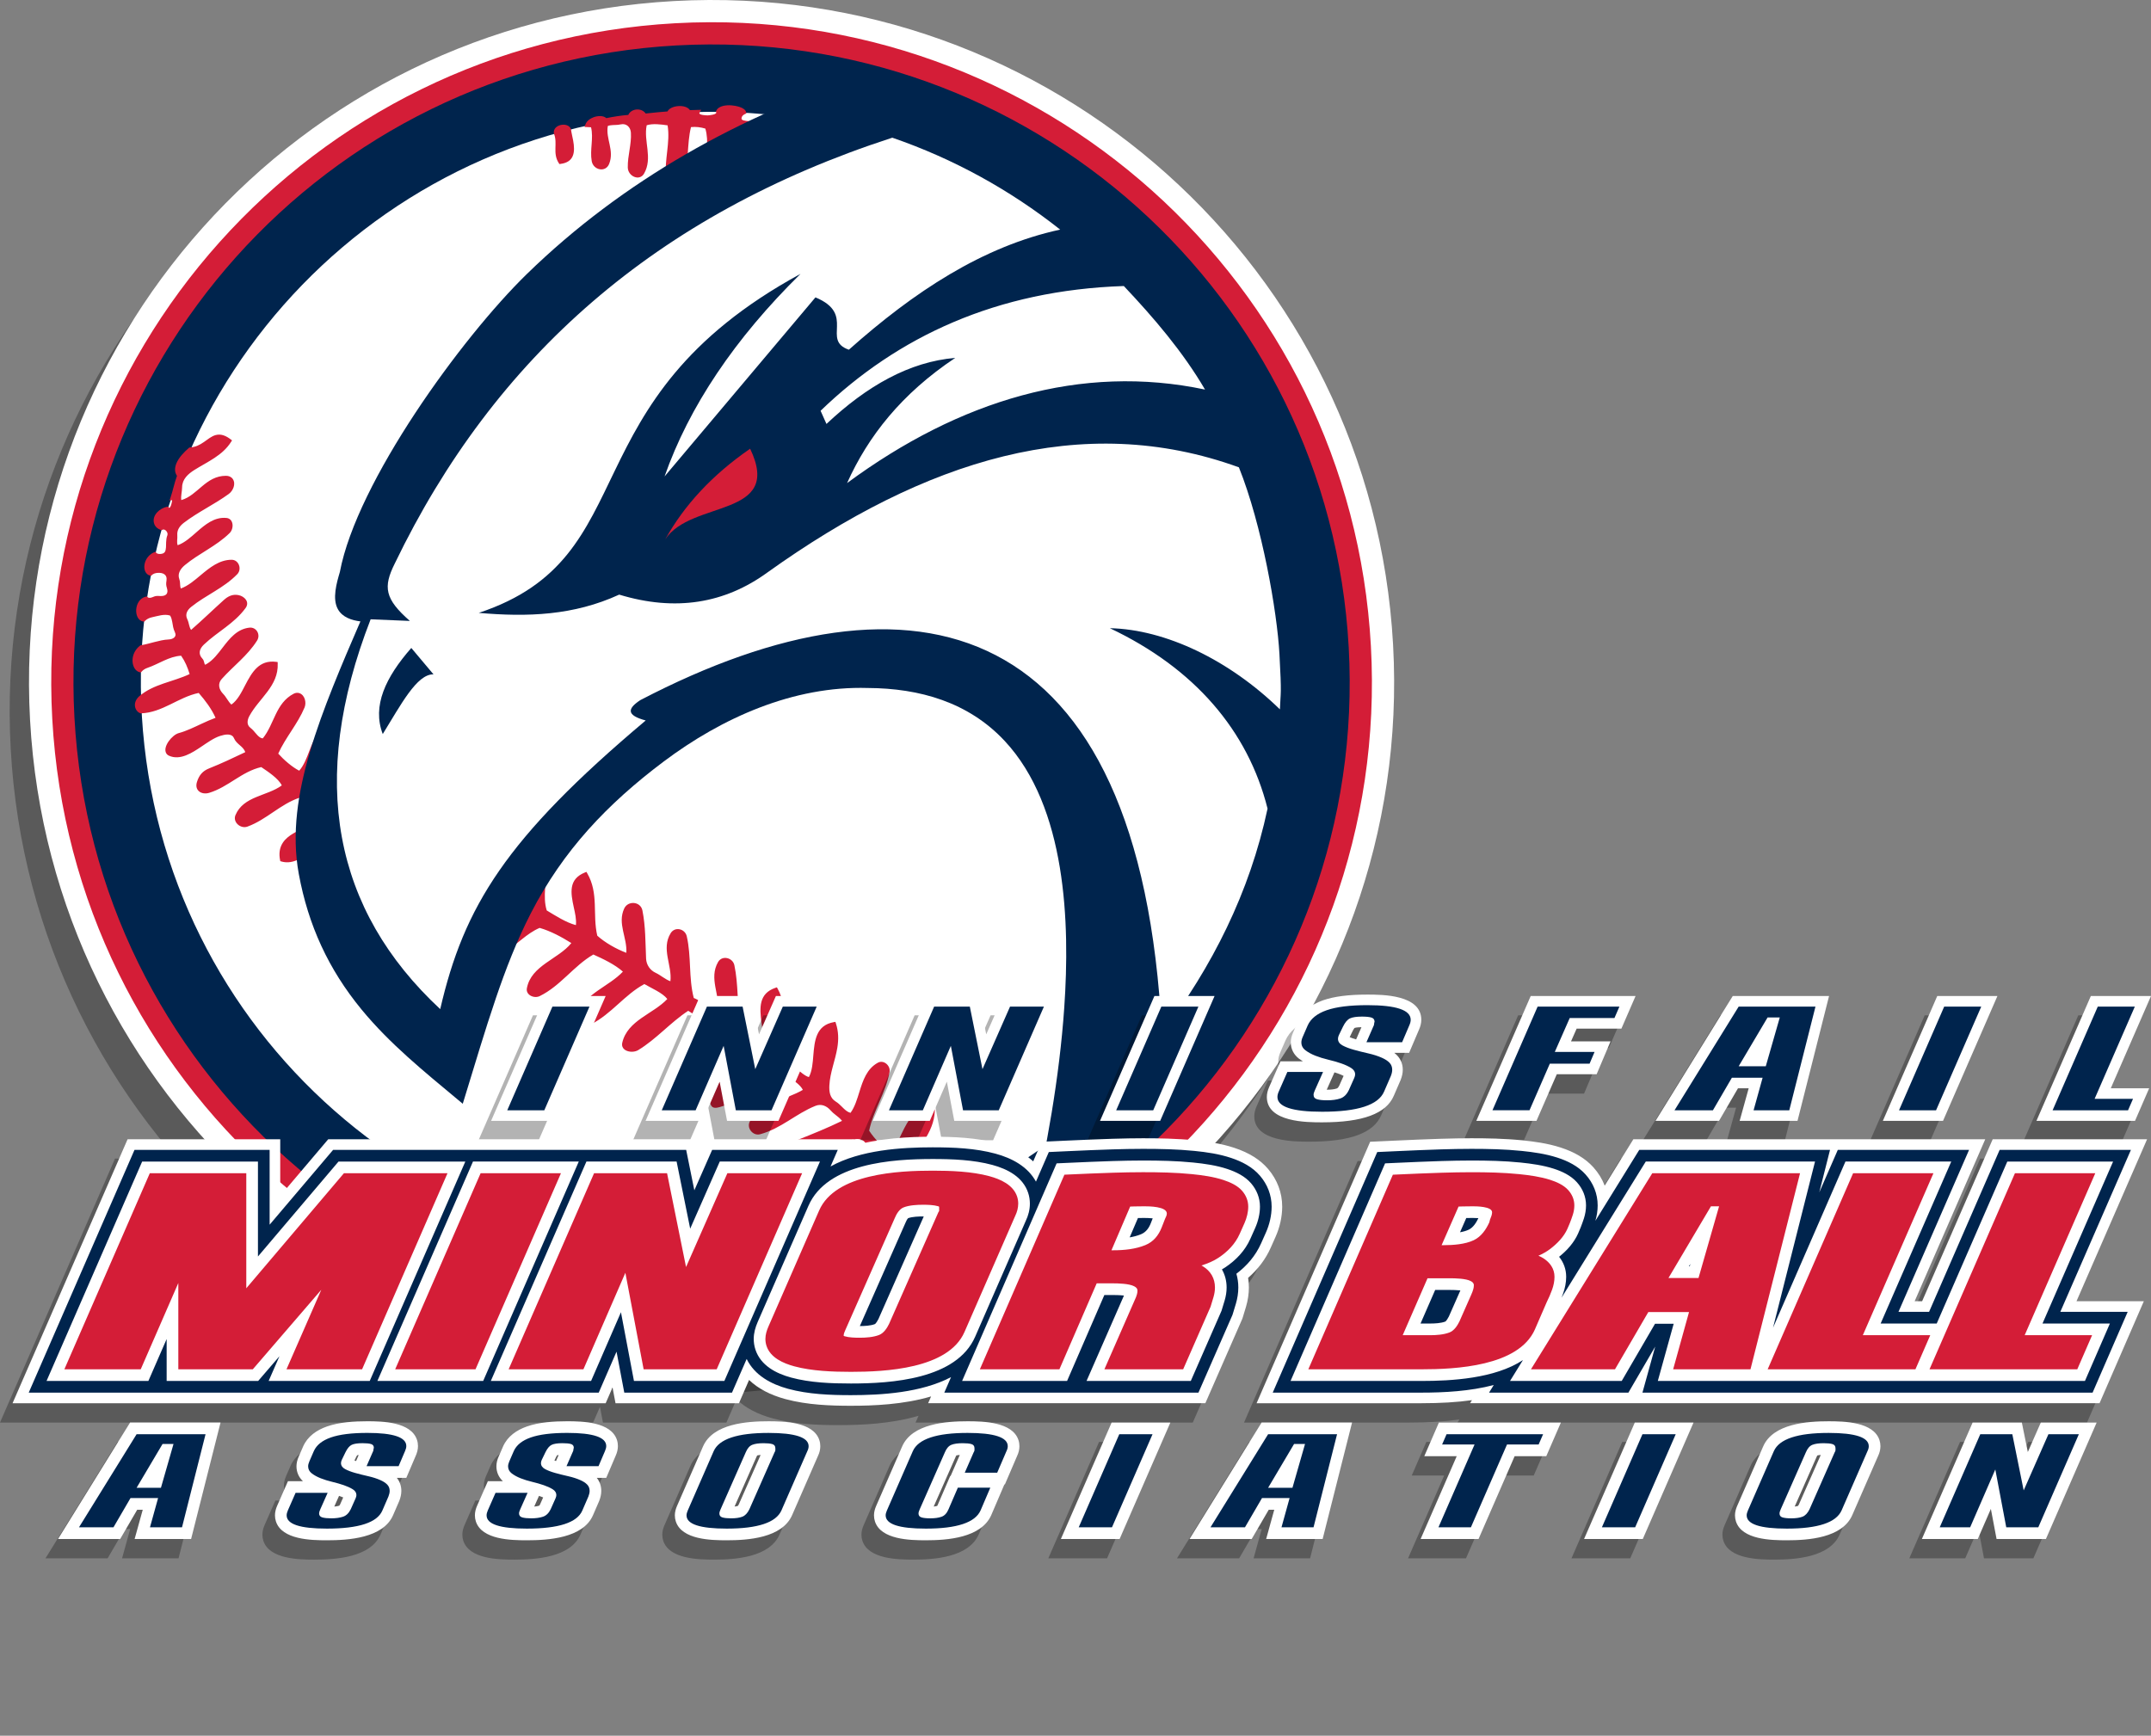
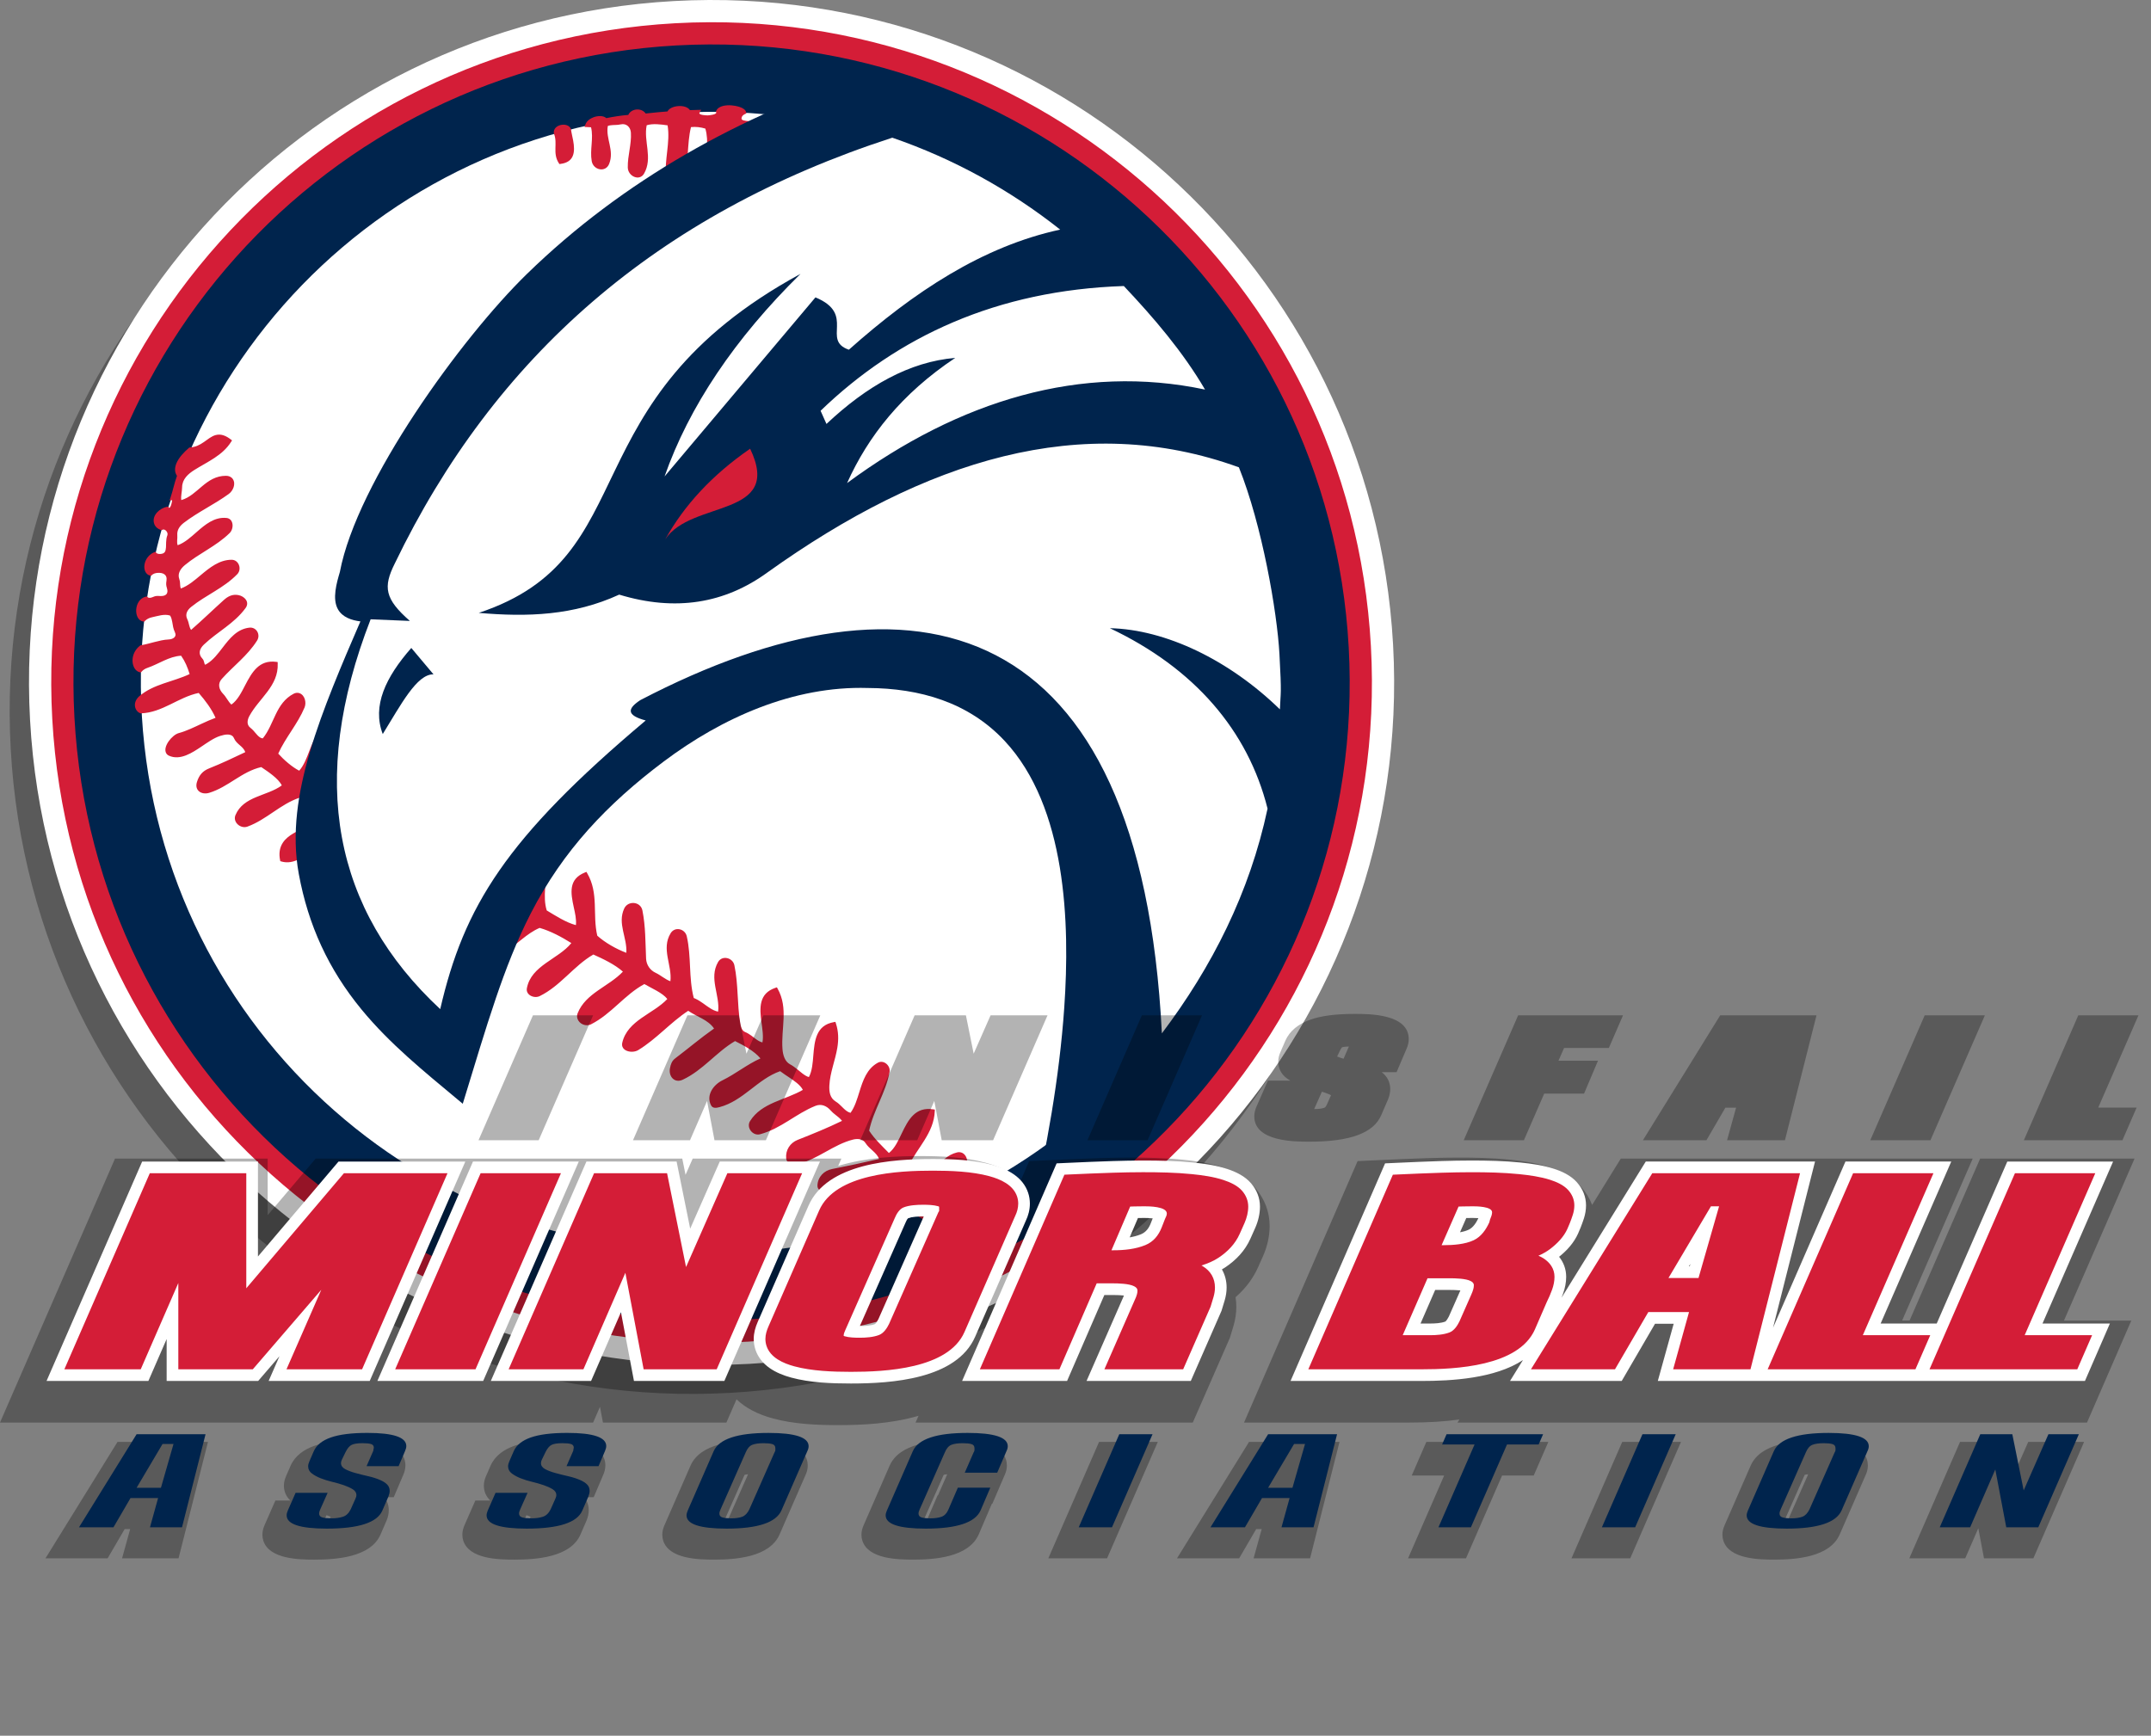
<svg xmlns="http://www.w3.org/2000/svg" version="1.1" x="0px" y="0px" width="222.429px" height="179.516px" viewBox="0 0 222.429 179.516" enable-background="new 0 0 222.429 179.516" xml:space="preserve">
  <rect x="0" y="0" width="222.429" height="179.516" fill="#808080" stroke="none" />
  <g id="Layer_2">
    <path opacity="0.3" fill-rule="evenodd" clip-rule="evenodd" d="M75.475,144.057c-38.922,2.149-72.216-27.661-74.366-66.582   C-1.04,38.553,28.77,5.259,67.691,3.109c38.922-2.149,72.216,27.661,74.365,66.583C144.206,108.613,114.396,141.907,75.475,144.057   z" />
  </g>
  <g id="Layer_2_copy">
    <path fill-rule="evenodd" clip-rule="evenodd" fill="#FFFFFF" d="M69.691,0.109c38.922-2.149,72.216,27.661,74.365,66.583   c2.149,38.921-27.66,72.215-66.582,74.365c-38.922,2.149-72.216-27.661-74.366-66.582C0.96,35.553,30.77,2.259,69.691,0.109   L69.691,0.109z" />
    <path fill-rule="evenodd" clip-rule="evenodd" fill="#D41D37" d="M69.818,2.404c37.654-2.079,69.865,26.76,71.943,64.414   c2.08,37.654-26.759,69.864-64.414,71.943S7.483,112.002,5.404,74.348C3.325,36.694,32.164,4.484,69.818,2.404L69.818,2.404z" />
    <path fill-rule="evenodd" clip-rule="evenodd" fill="#00244D" d="M69.945,4.699c36.387-2.009,67.513,25.86,69.522,62.247   c2.01,36.386-25.859,67.513-62.246,69.521c-36.387,2.01-67.513-25.858-69.523-62.246C5.689,37.834,33.558,6.708,69.945,4.699   L69.945,4.699z" />
    <path fill-rule="evenodd" clip-rule="evenodd" fill="#FFFFFF" d="M67.066,11.931c32.393-3.599,61.57,19.743,65.169,52.136   s-19.743,61.569-52.135,65.169S18.53,109.492,14.931,77.1C11.332,44.708,34.674,15.53,67.066,11.931L67.066,11.931z" />
    <path fill-rule="evenodd" clip-rule="evenodd" fill="#D41D37" d="M97.52,17.699c-0.024,0.144-0.007,0.322-0.177,0.435   c-0.322,0.215-0.715,0.356-1.103,0.382c-1.235,0.083-2.46,0.278-3.687,0.439c0.024,0.094,0.067,0.179,0.134,0.26   c0.122,0.147,0.305,0.264,0.462,0.371c0.212,0.145,0.41,0.29,0.568,0.495c0.412,0.534,1.056,0.518,1.651,0.347   c1.756-0.505,3.427-0.943,5.254-1.13c1.032-0.106,1.813,1.078,0.992,1.815c-1.525,1.373-3.553,0.566-5.187,1.326   c0.017,0.059,0.039,0.115,0.067,0.169c0.111,0.216,0.308,0.403,0.481,0.57c0.22,0.212,0.438,0.42,0.599,0.682   c0.226,0.367,0.648,0.452,1.044,0.358c1.143-0.271,2.226-0.73,3.349-1.064c1.23-0.365,2.393-0.531,3.669-0.299l0.165,0.03   l-0.011,0.166c-0.198,2.967-4.155,2.233-5.977,3.298c0.13,0.472,0.57,0.982,0.865,1.334c0.225,0.268,0.46,0.542,0.658,0.833   c2.226-0.111,4.295-1.322,6.557-1.042c0.374,0.047,0.96-0.077,0.995,0.497c0.076,1.251-1.098,1.86-2.18,1.959   c-1.3,0.12-2.606,0.417-3.858,0.797c0.39,0.99,1.013,1.824,1.589,2.71c2.209-0.065,4.297-0.788,6.536-0.671   c0.98,0.052,1.295,1.087,0.627,1.781c-0.438,0.455-0.854,0.623-1.474,0.663c-1.474,0.094-2.929,0.344-4.395,0.512   c0.462,1.049,0.919,2.073,1.579,3.02c2.255,0.034,4.491-0.782,6.746-0.289c0.335,0.073,0.8,0.091,0.879,0.515   c0.05,0.267,0.021,0.532-0.092,0.78c-0.333,0.722-1.276,1.082-2.03,1.028c-1.475-0.106-2.938,0.26-4.424,0.168   c0.311,1.104,0.82,2.015,1.401,3.007c2.354,0.303,4.685-0.747,7.048-0.043c0.266,0.079,0.558,0.087,0.646,0.418   c0.298,1.11-0.865,1.876-1.853,1.84c-1.572-0.059-3.157,0.158-4.72,0.328c0.248,0.972,0.705,1.793,1.119,2.7   c2.252,0.315,4.509-0.429,6.775-0.008c0.661,0.123,1.279,1.042,0.677,1.557c-1.778,1.52-4.32,0.455-6.385,0.895   c0.25,0.901,0.706,1.76,1.11,2.6c2.193,0.27,4.363-0.492,6.576-0.235c0.805,0.093,1.502,1.156,0.77,1.729   c-0.348,0.273-0.736,0.46-1.162,0.578c-1.636,0.449-3.497-0.221-5.076,0.321c0.22,0.898,0.681,1.919,1.243,2.643   c2.068,0.03,4.017-1.03,6.112-0.656c0.413,0.074,0.952,0.052,1.055,0.583c0.223,1.14-0.928,1.846-1.933,1.817   c-1.399-0.04-2.764,0.488-4.167,0.559c0.102,0.949,0.753,1.618,1.11,2.474c1.095,0.216,2.274-0.387,3.318-0.622   c0.969-0.218,2.813-0.975,3.459,0.16c0.079,0.137,0.12,0.288,0.117,0.446c-0.012,0.836-1.171,1.512-1.927,1.529   c-1.244,0.028-2.503,0.574-3.746,0.797c0.375,1.017,1.007,1.842,1.503,2.799c0.555-0.004,1.082-0.121,1.606-0.308   c1.399-0.5,2.55-1.352,4.068-1.581c0.806-0.122,1.476,0.924,0.854,1.513c-1.472,1.396-3.522,1.506-5.297,2.277   c0.426,0.919,1.097,1.793,1.683,2.619c1.839-0.38,3.146-1.817,4.826-2.58c0.841-0.382,1.731,0.133,1.506,1.11   c-0.192,0.837-0.643,1.192-1.361,1.571c-1.179,0.622-2.38,1.125-3.619,1.603c0.439,0.823,1.036,1.617,1.825,2.122   c1.832-0.598,3.37-1.74,4.896-2.881l0.326-0.243l-0.028,0.406c-0.058,0.839-0.135,1.678-0.229,2.514l-0.014,0.122l-0.116,0.035   c-0.997,0.31-1.88,0.969-2.844,1.371c-0.099,0.041-0.599,0.21-0.628,0.306c0.041,0.197,0.4,0.466,0.546,0.606   c0.107,0.104,0.208,0.216,0.284,0.345c0.257,0.432,0.861,0.389,1.28,0.274c0.291-0.08,0.552-0.173,0.805-0.344l0.359-0.243   l-0.07,0.428c-0.262,1.609-0.591,3.209-0.986,4.791l-0.071,0.282l-0.227-0.182c-0.119-0.095-0.377-0.087-0.458,0.06   c-0.196,0.354-0.333,0.751-0.469,1.131c-0.494,1.379-1.012,2.498-2.73,2.204l-0.15-0.025l-0.005-0.152   c-0.08-2.294,1.667-3.99,2.348-6.046c0.142-0.427,0.196-0.956-0.253-1.217c-0.49-0.285-0.756-0.799-1.269-0.989   c-0.487,1.444-1.292,2.748-1.841,4.168c-0.266,0.688-0.741,1.069-1.454,1.257c-0.771,0.201-1.256-0.466-1.03-1.177   c0.675-2.122,2.194-3.826,2.781-5.972c-0.509-0.663-1.114-1.522-1.764-2.051c-1.317,1.57-1.805,3.779-3.576,4.976   c-0.735,0.497-1.751-0.396-1.387-1.191c0.832-1.815,2.23-3.212,3.16-4.949c0.249-0.466,0.431-1.04-0.008-1.454   c-0.536-0.506-0.755-1.168-1.233-1.699c-0.053,0.048-0.105,0.098-0.155,0.149c-0.58,0.592-0.971,1.39-1.359,2.115   c-0.507,0.947-1.047,1.864-1.998,2.43c-0.783,0.466-1.719-0.366-1.366-1.203c0.586-1.394,1.561-2.427,2.426-3.632   c0.456-0.636,0.85-1.292,1.105-2.033c-0.514-0.85-0.886-1.704-1.499-2.491c-0.725,1.094-1.389,2.217-1.966,3.398   c-0.315,0.646-0.643,1.163-1.411,1.291c-0.72,0.12-1.335-0.412-1.11-1.147c0.61-1.992,2.172-3.256,3.066-5.06   c0.237-0.478,0.221-1.033-0.12-1.457c-0.303-0.377-0.347-0.82-0.593-1.193c-0.074-0.113-0.162-0.202-0.272-0.27   c-1.25,1.101-1.086,3.38-2.905,4.193c-0.798,0.356-1.401-0.597-1.157-1.322c0.561-1.668,1.698-2.967,2.477-4.516   c0.222-0.441,0.451-1.071,0.143-1.524c-0.137-0.202-0.232-0.431-0.319-0.659c-0.15-0.395-0.297-0.954-0.734-1.109   c-0.437,0.411-0.732,1.098-0.975,1.626c-0.307,0.671-0.669,1.482-1.3,1.907c-0.511,0.344-1.09,0.368-1.676,0.228l-0.143-0.035   v-0.147c-0.006-2.247,1.865-3.57,2.802-5.4c0.273-0.533,0.329-1.051-0.038-1.556c-0.383-0.528-0.402-1.151-0.814-1.636   c-0.492,0.378-0.811,1.145-1.055,1.677c-0.599,1.308-1.238,2.447-2.902,1.998l-0.131-0.036l-0.007-0.135   c-0.102-2.058,1.607-3.336,2.507-4.972c0.261-0.476,0.661-1.077,0.285-1.602c-0.404-0.566-0.461-1.222-0.907-1.741   c-0.459,0.348-0.731,1.033-0.946,1.533c-0.252,0.584-0.543,1.274-1.07,1.663c-0.496,0.367-1.079,0.38-1.659,0.237l-0.132-0.033   l-0.009-0.136c-0.158-2.358,2.015-3.805,2.643-5.868c-0.426-0.83-0.717-2.127-1.458-2.704c-0.333,0.369-0.546,0.892-0.727,1.339   c-0.257,0.636-0.54,1.429-1.102,1.859c-0.497,0.379-1.093,0.393-1.68,0.255l-0.135-0.032l-0.009-0.139   c-0.146-2.329,1.88-3.779,2.546-5.798c-0.494-0.987-0.912-2.095-1.623-2.949c-0.974,1.145-0.769,3.051-2.421,3.774   c-0.832,0.363-1.455-0.523-1.229-1.285c0.527-1.787,1.858-3.122,2.423-4.86c-0.5-0.774-0.911-1.802-1.601-2.418   c-0.564,0.926-0.7,1.962-1.112,2.955c-0.208,0.503-0.586,0.913-1.15,0.976c-0.344,0.039-0.55,0.069-0.909,0.025l-0.137-0.017   l-0.025-0.135c-0.355-1.933,1.02-3.551,1.623-5.272c0.166-0.472,0.223-1.142-0.186-1.51c-0.155-0.14-0.275-0.316-0.384-0.494   c-0.171-0.278-0.363-0.731-0.732-0.712c-0.23,0.451-0.339,1.035-0.446,1.52c-0.301,1.366-0.696,2.528-2.337,2.528h-0.144   l-0.037-0.139c-0.586-2.222,1.013-3.974,1.295-6.044c-0.479-0.832-1.304-1.786-2.136-2.297c-0.943,1.27-0.782,3.249-2.319,4.117   c-0.637,0.359-1.488-0.158-1.388-0.898c0.252-1.866,1.488-3.295,1.826-5.098c-0.652-0.666-1.442-1.616-2.384-1.796   c-0.313,0.524-0.464,1.313-0.599,1.888c-0.346,1.479-0.802,2.886-2.638,2.703l-0.141-0.014l-0.024-0.139   c-0.405-2.294,1.314-3.898,1.408-6.009c-0.632-0.497-1.423-0.971-2.17-1.274c-1.047,1.586-0.569,3.848-2.252,5.101   c-0.752,0.559-1.581-0.34-1.43-1.162c0.316-1.717,1.23-3.213,1.542-4.929c-0.839-0.584-2.048-1.126-3.075-1.179   c-0.645,1.725,0.17,3.76-1.135,5.327c-0.588,0.706-1.622,0.013-1.634-0.814c-0.027-1.791,0.458-3.531,0.378-5.319   c-0.899-0.44-2.075-0.765-3.076-0.646c-0.395,1.822,0.948,4.679-1.411,5.642l-0.151,0.062l-0.081-0.141   c-0.356-0.615-0.518-1.265-0.564-1.97c-0.089-1.349,0.256-2.759-0.132-4.076c-0.471-0.146-0.994-0.211-1.486-0.155   c-0.445,1.796-0.17,3.672-0.832,5.448c-0.312,0.84-1.658,0.658-1.749-0.267c-0.18-1.819,0.453-3.568,0.164-5.362   c-0.667-0.099-1.528-0.212-2.163-0.011c-0.341,1.647,0.655,3.391-0.275,5.005c-0.47,0.814-1.663,0.276-1.68-0.639   c-0.023-1.226,0.394-2.381,0.322-3.596c-0.034-0.575-0.468-0.997-1.056-0.859c-0.379,0.089-0.73,0.04-1.097,0.1   c-0.08,0.013-0.158,0.032-0.232,0.062c-0.246,1.306,0.701,2.522,0.132,3.932c-0.368,0.911-1.635,0.641-1.799-0.296   c-0.208-1.191,0.209-2.339-0.069-3.5c-0.139-0.01-0.278-0.018-0.417-0.021l-0.252-0.007l0.08-0.24   c0.128-0.38,0.491-0.636,0.853-0.77c0.375-0.138,0.989-0.21,1.314,0.092c0.772-0.151,1.489-0.268,2.274-0.333   c0.284-0.654,1.343-0.785,1.797-0.145c0.093-0.009,0.185-0.019,0.277-0.029c0.66-0.073,1.32-0.135,1.982-0.186   c0.281-0.62,1.87-0.806,2.319-0.133c0.276-0.01,0.551-0.019,0.827-0.026l0.336-0.008l-0.17,0.29   c-0.011,0.018-0.031,0.057-0.023,0.079c0.057,0.181,0.734,0.211,0.885,0.207c0.113-0.003,0.963-0.084,0.859-0.323l-0.034-0.079   l0.037-0.077c0.257-0.533,1.053-0.596,1.568-0.559c0.408,0.029,1.395,0.2,1.513,0.686l0.037,0.15l-0.141,0.064   c-0.17,0.078-0.319,0.195-0.353,0.388c-0.009,0.054-0.014,0.121,0.021,0.168c0.12,0.166,0.752,0.174,0.944,0.186   c0.247,0.014,0.517,0.032,0.753,0.105c0.675,0.21,0.958,0.252,1.61-0.147c0.05-0.03,0.53-0.331,0.437-0.43l-0.353-0.374l0.51,0.061   c0.946,0.111,1.89,0.246,2.829,0.403l0.728,0.122l-0.698,0.239c-0.502,0.172-1.022,0.556-1.32,0.994   c-0.015,0.021-0.045,0.071-0.038,0.1c0.046,0.175,0.885,0.374,1.046,0.416c0.335,0.087,0.873,0.216,1.133,0.447   c0.25,0.221,1.176,0.23,1.436,0.026c0.243-0.191,0.611-0.358,0.887-0.509c0.125-0.068,0.923-0.478,0.758-0.692l-0.324-0.421   l0.516,0.125c0.993,0.241,1.98,0.506,2.959,0.799l0.395,0.117l-0.348,0.22c-0.805,0.506-1.625,0.979-2.459,1.436   c-0.393,0.215-0.099,0.601,0.22,0.712c0.458,0.16,0.729,0.406,1.116,0.67c0.526,0.358,1.057,0.386,1.653,0.205   c1.536-0.466,2.97-0.867,4.581-1.008c0.094-0.008,0.196-0.03,0.142-0.138l-0.219-0.443l0.458,0.188   c0.508,0.208,1.013,0.426,1.516,0.649l0.121,0.054l-0.01,0.132c-0.007,0.095,0.035,0.294,0.051,0.392   c0.032,0.187,0.137,0.595-0.085,0.7C97.611,17.704,97.564,17.708,97.52,17.699L97.52,17.699z M87.074,115.923   c-0.207-0.255-0.413-0.419-0.697-0.637c-0.176-0.135-0.334-0.27-0.48-0.438c-0.409-0.472-0.969-0.718-1.573-0.476   c-2.026,0.811-3.567,2.357-5.729,2.938c-0.754,0.202-1.454-0.694-1.033-1.366c1.198-1.912,3.641-2.165,5.458-3.225   c-0.249-0.508-0.937-0.967-1.369-1.257c-0.327-0.22-0.666-0.435-0.979-0.676c-2.322,0.809-3.815,3.068-6.264,3.717   c-0.306,0.081-0.703,0.163-0.881-0.184c-0.541-1.052,0.244-2.131,1.184-2.591c1.367-0.668,2.528-1.636,3.928-2.264   c-0.694-0.806-1.694-1.316-2.629-1.792c-1.958,1.152-3.294,3-5.405,3.993c-0.855,0.402-1.498-0.339-1.323-1.2   c0.084-0.418,0.191-0.741,0.542-1.007c1.347-1.02,2.63-2.113,4.014-3.083c-0.611-0.912-1.79-1.218-2.672-1.835   c-1.844,1.207-3.279,2.919-5.172,4.066c-0.636,0.386-1.849,0.107-1.647-0.765c0.539-2.32,3.198-2.966,4.658-4.522   c-0.497-0.642-1.662-1.124-2.374-1.544c-2.052,1.108-3.399,3.09-5.509,4.159c-0.531,0.27-1.233-0.021-1.412-0.587   c-0.057-0.184-0.049-0.374,0.022-0.553c0.833-2.09,3.226-2.759,4.68-4.304c-0.834-0.745-2.042-1.314-3.058-1.771   c-2.04,1.188-3.386,3.243-5.544,4.301c-0.575,0.281-1.459-0.107-1.328-0.812c0.442-2.365,3.249-2.996,4.599-4.672   c-1.006-0.631-2.14-1.243-3.279-1.57c-1.351,0.576-2.333,1.724-3.58,2.47c-1.16,0.694-1.863,1.326-3.294,1.517l-0.168,0.022   l-0.039-0.166c-0.139-0.602-0.105-1.193,0.202-1.738c0.472-0.837,1.485-1.366,2.305-1.806c0.684-0.367,1.597-0.827,2.074-1.466   c-0.007-0.044-0.021-0.086-0.045-0.126c-0.135-0.226-0.61-0.378-0.847-0.471c-0.226-0.089-0.462-0.188-0.656-0.338   c-0.327-0.254-0.81-0.114-1.105,0.123c-1.588,1.282-3.138,2.582-4.955,3.538c-0.662,0.348-1.806-0.004-1.575-0.871   c0.117-0.441,0.325-0.831,0.619-1.179c1.076-1.276,3.023-1.701,4.031-2.938c-0.945-0.587-1.941-1.158-3.031-1.415   c-1.207,0.515-2.189,1.503-3.327,2.146c-0.931,0.526-2.254,1.74-3.381,1.219c-0.12-0.056-0.221-0.139-0.294-0.25   c-0.438-0.67,0.328-1.902,0.976-2.194c1.228-0.552,2.547-1.295,3.647-2.1c-0.74-0.729-1.667-1.003-2.597-1.424   c-0.176,0.06-0.35,0.127-0.52,0.201c-2.2,0.96-3.818,2.865-6.434,2.709l-0.163-0.011l-0.012-0.162   c-0.048-0.644,0.081-1.248,0.501-1.752c0.563-0.675,1.524-1.015,2.325-1.315c0.602-0.227,1.313-0.485,1.822-0.901   c-0.421-0.691-1.881-1.246-2.6-1.628c-0.757,0.275-1.453,0.771-2.082,1.264c-1.022,0.801-2.465,2.203-3.814,2.257   c-0.235,0.009-0.467-0.02-0.693-0.086l-0.109-0.032l-0.022-0.111c-0.125-0.637-0.073-1.255,0.292-1.806   c0.524-0.79,1.571-1.231,2.412-1.594c0.661-0.285,1.55-0.64,2.082-1.174c-0.898-0.66-1.825-1.29-2.773-1.876   c-1.985,0.662-3.413,2.267-5.385,2.987c-0.711,0.26-1.546-0.461-1.24-1.19c0.831-1.978,3.276-1.954,4.791-3.07   c-0.367-0.741-1.453-1.436-2.125-1.896c-2.012,0.459-3.407,2.063-5.379,2.662c-0.79,0.24-1.546-0.234-1.271-1.117   c0.219-0.702,0.583-1.142,1.267-1.413c1.269-0.504,2.499-1.088,3.729-1.675c-0.215-0.638-0.885-0.78-1.172-1.454   c-0.235-0.549-0.983-0.363-1.419-0.227c-0.662,0.207-1.371,0.724-1.948,1.109c-0.938,0.627-2.195,1.472-3.358,0.934   c-0.116-0.055-0.213-0.137-0.277-0.249c-0.39-0.684,0.625-1.904,1.288-2.082c0.811-0.216,1.623-0.622,2.384-0.975   c0.469-0.217,0.944-0.433,1.43-0.609c-0.429-0.953-1.061-1.786-1.744-2.571c-2.109,0.436-3.747,2.036-5.973,2.109l-0.036,0.001   l-0.033-0.012c-0.289-0.102-0.488-0.388-0.54-0.682c-0.073-0.411,0.124-0.785,0.424-1.065c1.47-1.276,3.506-1.491,5.22-2.303   c-0.212-0.697-0.46-1.297-0.88-1.899c-1.264,0.076-2.301,0.853-3.471,1.253c-0.232,0.079-0.455,0.208-0.613,0.397l-0.074,0.087   l-0.111-0.025c-0.048-0.011-0.093-0.026-0.138-0.045c-0.446-0.195-0.623-0.738-0.618-1.19c0.008-0.605,0.305-1.157,0.783-1.523   l0.038-0.029l0.047-0.007c0.458-0.073,0.934-0.214,1.385-0.328c0.453-0.115,0.989-0.251,1.456-0.268   c0.441-0.015,0.916-0.25,0.672-0.756c-0.174-0.36-0.207-0.674-0.272-1.058c-0.042-0.242-0.096-0.449-0.218-0.658   c-0.594-0.203-1.284,0.05-1.872,0.172c-0.277,0.058-0.544,0.183-0.744,0.388l-0.066,0.068l-0.094-0.013   c-1.043-0.147-1.003-2.292,0.272-2.575l0.101-0.022l0.073,0.074c0.134,0.136,0.382,0.058,0.531-0.007   c0.317-0.139,0.431-0.126,0.76-0.108c0.584,0.031,0.894-0.229,0.706-0.822c-0.097-0.306-0.093-0.458-0.045-0.77   c0.099-0.646-0.386-0.852-0.952-0.8c-0.214,0.02-0.413,0.083-0.572,0.232l-0.073,0.068l-0.097-0.023   c-0.102-0.024-0.196-0.069-0.278-0.134c-0.336-0.267-0.372-0.767-0.271-1.153c0.131-0.502,0.484-0.912,0.958-1.124l0.126-0.056   l0.091,0.104c0.136,0.154,0.409,0.148,0.59,0.107c0.123-0.028,0.232-0.079,0.305-0.186c0.155-0.226,0.124-0.737,0.135-1.008   c0.01-0.24,0.036-0.483,0.126-0.708c0.125-0.313-0.266-0.731-0.52-0.575l-0.078,0.047l-0.085-0.032   c-0.338-0.126-0.614-0.364-0.702-0.724c-0.2-0.819,0.603-1.526,1.342-1.673l0.118-0.023l0.07,0.098   c0.105,0.145,0.24-0.231,0.253-0.279c0.023-0.08,0.098-0.36,0.09-0.489l-0.265,0.048l0.104-0.302   c0.254-0.743,0.396-1.517,0.67-2.253c-0.005-0.008-0.011-0.017-0.017-0.025c-0.253-0.382-0.217-0.837-0.052-1.247   c0.25-0.619,0.801-1.188,1.299-1.617l0.048-0.041l0.063-0.004c0.562-0.036,0.993-0.25,1.446-0.565   c0.376-0.261,0.772-0.602,1.221-0.721c0.578-0.152,1.096,0.104,1.548,0.449l0.136,0.104l-0.091,0.145   c-0.903,1.429-2.411,2.043-3.784,2.903c-0.666,0.417-1.275,0.956-1.288,1.801c-0.007,0.469-0.144,0.87-0.086,1.327   c1.694-0.478,2.522-2.517,4.627-2.513c0.276,0,0.537,0.097,0.699,0.33c0.345,0.5,0.033,1.222-0.416,1.548   c-1.492,1.086-3.178,1.861-4.64,2.98c-0.424,0.324-0.731,0.74-0.68,1.297c0.032,0.351-0.083,0.697,0.038,1.025   c0.73-0.251,1.396-0.869,1.961-1.363c0.881-0.771,1.836-1.579,3.087-1.457c0.752,0.073,0.794,1.102,0.325,1.563   c-1.379,1.355-3.155,2.093-4.623,3.309c-0.434,0.36-0.797,0.866-0.581,1.45c0.109,0.296,0.061,0.528,0.111,0.814   c0.01,0.059,0.025,0.112,0.048,0.162c0.763-0.28,1.44-0.867,2.052-1.38c0.922-0.773,1.934-1.597,3.204-1.593   c0.747,0.002,1.08,0.977,0.577,1.494c-1.409,1.447-3.231,2.146-4.77,3.386c-0.399,0.321-0.643,0.757-0.4,1.257   c0.206,0.424,0.154,0.728,0.394,1.119c1.152-1,2.247-2.067,3.381-3.088c0.439-0.396,0.912-0.632,1.519-0.515   c0.642,0.124,1.189,0.724,0.735,1.343c-1.194,1.628-2.888,2.427-4.308,3.776c-0.451,0.429-0.623,0.956-0.157,1.451   c0.218,0.233,0.144,0.44,0.285,0.637c0.059-0.029,0.117-0.06,0.174-0.094c0.653-0.384,1.162-1.067,1.618-1.66   c0.733-0.953,1.498-1.94,2.781-2.086c0.733-0.084,1.185,0.726,0.799,1.335c-1,1.581-2.441,2.612-3.663,3.983   c-0.44,0.494-0.275,1.092,0.155,1.531c0.337,0.345,0.505,0.786,0.852,1.107c0.645-0.444,1.072-1.327,1.42-1.993   c0.706-1.354,1.444-2.651,3.206-2.426l0.157,0.02l0.006,0.158c0.094,2.331-1.934,3.587-2.929,5.422   c-0.219,0.403-0.309,0.901,0.1,1.217c0.119,0.092,0.226,0.196,0.329,0.306c0.217,0.233,0.595,0.8,0.961,0.788   c1.196-1.472,1.318-3.638,3.189-4.614c0.192-0.1,0.406-0.129,0.612-0.052c0.551,0.205,0.725,0.97,0.515,1.474   c-0.712,1.709-1.966,3.092-2.722,4.773c0.56,0.625,1.424,1.386,2.169,1.766c0.48-0.537,0.773-1.327,1.024-1.982   c0.56-1.457,1.149-2.945,2.975-2.936l0.161,0.001l0.023,0.159c0.099,0.676,0.013,1.318-0.224,1.956   c-0.551,1.485-1.826,2.699-2.136,4.264c0.692,0.596,1.489,1.166,2.345,1.501c0.308-1.161,0.509-2.325,0.715-3.509   c0.188-1.074,0.844-1.753,1.956-1.854l0.147-0.013l0.047,0.14c0.192,0.574,0.243,1.155,0.186,1.757   c-0.153,1.633-1.063,3.156-1.066,4.801c0.793,0.59,1.741,1.253,2.685,1.569c0.657-1.687-0.357-3.737,1.017-5.274   c0.589-0.658,1.566-0.157,1.605,0.674c0.09,1.945-0.504,3.795-0.464,5.729c0.645,0.675,1.713,1.134,2.586,1.505   c0.449-1.707-0.748-3.815,0.751-5.264c0.563-0.543,1.417-0.039,1.513,0.663c0.26,1.905-0.312,3.78-0.04,5.677   c0.839,0.571,1.901,1.261,2.923,1.415c0.237-1.616-0.784-3.28,0.171-4.842c0.48-0.786,1.691-0.46,1.799,0.431   c0.187,1.552,0.108,3.08,0.152,4.635c0.016,0.553,0.143,1.181,0.743,1.365c0.279,0.086,0.524,0.225,0.774,0.371   c0.199,0.116,0.413,0.246,0.636,0.307c0.112,0.03,0.221,0.042,0.333,0.032c0.1-0.604-0.032-1.375-0.107-1.964   c-0.187-1.465-0.249-2.9,1.407-3.483l0.138-0.049l0.081,0.123c0.388,0.598,0.582,1.239,0.646,1.944   c0.138,1.515-0.363,3.131,0.094,4.603c0.881,0.531,2.007,1.261,3.017,1.519c0.068-0.585-0.095-1.274-0.216-1.826   c-0.326-1.499-0.577-2.924,1.153-3.62l0.15-0.061l0.081,0.14c1.216,2.088,0.53,4.261,1.041,6.46   c0.813,0.729,1.964,1.379,3.005,1.772c0.106-1.56-0.939-3.017-0.221-4.577c0.395-0.857,1.7-0.738,1.885,0.195   c0.333,1.673,0.303,3.292,0.379,4.98c0.029,0.648,0.413,1.21,1.002,1.478c0.461,0.208,1.031,0.71,1.514,0.862   c0.189-1.658-0.973-3.343,0.027-4.97c0.438-0.711,1.483-0.462,1.663,0.32c0.487,2.11,0.182,4.3,0.725,6.384   c0.051,0.02,0.1,0.041,0.149,0.063c0.288,0.13,0.552,0.304,0.809,0.484c0.468,0.331,0.978,0.754,1.559,0.863   c0.21-1.709-0.981-3.441-0.002-5.132c0.423-0.73,1.519-0.449,1.684,0.333c0.42,1.984,0.271,4,0.606,5.985   c0.057,0.339,0.147,0.782,0.505,0.926c0.23,0.091,0.44,0.225,0.64,0.369c0.307,0.221,0.747,0.624,1.151,0.701   c0.121-0.628-0.016-1.433-0.097-2.041c-0.202-1.521-0.299-3.016,1.445-3.604l0.147-0.049l0.075,0.136   c1.138,2.039,0.336,4.118,0.504,6.271c0.046,0.581,0.234,1.268,0.789,1.559c0.246,0.129,0.473,0.297,0.689,0.469   c0.299,0.238,0.839,0.744,1.252,0.847c0.342-0.631,0.399-1.52,0.456-2.211c0.128-1.557,0.278-3.145,2.125-3.472l0.16-0.028   l0.051,0.154c0.275,0.84,0.291,1.66,0.148,2.526c-0.215,1.31-0.755,2.559-0.823,3.894c-0.033,0.66,0.053,1.302,0.665,1.673   c0.461,0.28,0.729,0.7,1.143,0.986c0.12,0.082,0.243,0.142,0.38,0.177c0.453-0.621,0.691-1.448,0.917-2.17   c0.365-1.17,0.763-2.386,1.908-3.014c0.612-0.336,1.331,0.306,1.212,0.961c-0.391,2.147-1.67,3.958-2.11,6.067   c0.551,0.863,1.332,1.577,2.042,2.311c0.611-0.468,1.007-1.362,1.325-2.026c0.688-1.435,1.411-2.781,3.26-2.491l0.165,0.026   l-0.007,0.166c-0.09,2.258-1.803,3.773-2.726,5.685c-0.233,0.483-0.295,1.106,0.142,1.497c0.106,0.096,0.194,0.208,0.273,0.325   c0.117,0.175,0.31,0.562,0.493,0.656c0.069,0.035,0.141,0.038,0.213,0.024c1.377-1.186,1.923-3.433,3.902-3.923   c0.841-0.208,1.325,0.828,0.874,1.514c-1.003,1.521-2.447,2.557-3.578,3.966c-0.187,0.231,0.221,0.164,0.321,0.52   c0.076,0.747-0.794,1.299-1.605,0.622l-0.03-0.158c0.014-0.084-0.18-0.207-0.266-0.203c-2.242,0.115-4.327,1.122-6.596,1.19   c-0.692,0.021-1.027-0.808-0.708-1.375c0.331-0.589,0.857-0.934,1.529-0.991c1.657-0.142,3.307-0.354,4.961-0.525   c-0.099-0.574-0.48-0.733-0.756-1.244c-0.315-0.584-1.023-0.693-1.623-0.593c-1.989,0.331-3.832,1.341-5.875,1.387   c-0.459,0.011-1.098-0.113-1.077-0.701c0.032-0.866,0.67-1.53,1.504-1.691c1.628-0.315,3.25-0.666,4.864-1.043   c-0.234-0.674-1.007-1.017-1.392-1.636c-0.274-0.441-0.824-0.486-1.287-0.371c-2.047,0.514-3.657,2.047-5.731,2.542   c-0.482,0.115-1.132-0.003-1.191-0.598c-0.084-0.844,0.4-1.602,1.182-1.909C84.027,117.283,85.578,116.653,87.074,115.923   L87.074,115.923z M57.276,13.8c-0.146-0.934,1.441-1.232,1.754-0.477l0.009,0.022l0.003,0.024c0.052,0.388,0.155,0.777,0.226,1.163   c0.217,1.182,0.122,2.238-1.306,2.42l-0.117,0.015l-0.063-0.099c-0.668-1.038-0.091-2.034-0.495-3.027l-0.008-0.02L57.276,13.8   L57.276,13.8z" />
    <path fill-rule="evenodd" clip-rule="evenodd" fill="#00244D" d="M106.6,125.856c1.626-7.096,2.947-14.367,3.451-21.636   c0.609-8.787,0.215-20.754-6.158-27.587c-3.741-4.01-8.787-5.449-14.148-5.478h-0.011c-7.678-0.232-15.094,3.085-21.129,7.625   c-5.812,4.373-10.371,9.172-13.711,15.671c-1.45,2.821-2.594,5.78-3.615,8.781c-1.156,3.397-2.171,6.85-3.228,10.28l-0.199,0.644   l-0.517-0.432c-3.51-2.929-7.038-5.774-9.955-9.325c-3.418-4.162-5.503-8.707-6.481-14.007c-0.777-4.205-0.065-8.481,1.121-12.537   c0.677-2.316,1.516-4.591,2.409-6.831c0.904-2.269,1.871-4.514,2.841-6.756c-0.91-0.115-1.854-0.424-2.321-1.25   c-0.618-1.09-0.135-2.736,0.196-3.861c1.761-9.315,12.566-24.22,19.34-30.82C64.417,18.657,76.596,11.9,89.743,7.636l1.626-0.528   l1.617,0.556c12.932,4.444,29.14,18.261,36.038,30.04c4.16,7.103,7.394,14.788,8.8,22.93c1.197,6.933,0.997,13.818-0.587,20.671   c-1.989,8.612-6.007,16.57-10.849,23.913c-4.022,6.101-8.642,11.855-13.448,17.399C111.862,123.861,110.485,122.666,106.6,125.856   L106.6,125.856z" />
    <path fill-rule="evenodd" clip-rule="evenodd" fill="#00244D" d="M109.238,124.475c0.123-0.646-2.362,2.185-2.201,1.482   c4.189-18.286,10.288-55.099-17.29-55.25c-7.484-0.226-14.967,2.867-21.412,7.716c-13.801,10.383-16.083,19.93-20.714,34.957   c-6.851-5.716-14.11-11.303-16.283-23.069c-1.435-7.769,2.199-16.297,6.589-26.436c-3.363-0.163-3.12-1.991-2.348-4.612   c1.731-9.224,12.569-24.127,19.216-30.604c9.244-9.008,21.021-16.036,35.086-20.597l1.484-0.481l1.475,0.507   c12.813,4.404,28.961,18.171,35.797,29.842C150.046,74.485,132.965,98.101,109.238,124.475L109.238,124.475z" />
    <path fill-rule="evenodd" clip-rule="evenodd" fill="#FFFFFF" d="M92.27,14.241c6.322,2.172,12.181,5.408,17.36,9.505   c-8.02,1.734-15.13,6.442-21.851,12.423c-2.881-0.995,0.756-3.665-3.455-5.413l-15.603,18.52   c2.525-7.205,7.256-14.261,14.061-20.953c-24.292,13.232-15.781,29.26-33.274,35.063c5.036,0.442,9.814,0.276,14.521-1.888   c5.813,1.767,10.902,0.926,15.33-2.293c16.266-11.645,32.565-16.747,48.752-10.872c2.398,5.972,3.952,14.943,4.192,19.305   c0.241,4.361,0.121,3.837,0.049,5.727c-5.224-5.089-11.799-8.266-17.586-8.395c8.744,4.136,14.284,10.591,16.309,18.661   c-1.854,8.705-5.743,16.369-10.929,23.244c-2.19-43.598-25.651-49.22-53.939-34.462c-1.32,0.873-1.473,1.556,0.565,2.101   c-14.48,12.193-18.798,19.236-21.25,29.855c-11.021-10.256-13.685-23.64-7.196-40.318l4.058,0.169   c-2.601-2.278-2.781-3.497-1.565-5.932C51.128,36.898,67.888,22.15,92.27,14.241L92.27,14.241z M116.212,29.582   c3.096,3.28,6.09,6.771,8.396,10.708c-12.767-2.696-25.365,1.084-37.014,9.672c2.169-4.833,5.627-9.239,11.185-12.947   c-4.739,0.399-9.142,2.902-13.316,6.832l-0.609-1.363C92.835,34.787,103.093,30.016,116.212,29.582L116.212,29.582z M39.58,75.919   c-1.116-2.91,0.295-5.874,2.952-8.904l2.295,2.73C43.104,69.698,41.439,72.914,39.58,75.919L39.58,75.919z" />
    <path fill-rule="evenodd" clip-rule="evenodd" fill="#D41D37" d="M68.79,55.788c2.671-4.116,12.231-2.191,8.779-9.38   C73.618,49.135,70.735,52.279,68.79,55.788L68.79,55.788z" />
  </g>
  <g id="Layer_1_copy_3">
    <path opacity="0.3" d="M135.422,118.077c4.196,0,6.62-0.899,7.406-2.742l0.716-1.654c0.143-0.365,0.215-0.716,0.215-1.043   c0-0.571-0.202-1.084-0.585-1.484c-0.09-0.093-0.188-0.182-0.294-0.266h1.535l1.025-2.403c0.156-0.35,0.234-0.691,0.234-1.014   c0-2.608-4.054-2.608-5.58-2.608c-1.949,0-3.443,0.192-4.567,0.586c-1.287,0.451-2.162,1.178-2.605,2.17l-0.51,1.175   c-0.156,0.35-0.234,0.691-0.234,1.014c0,0.668,0.302,1.267,0.849,1.685c0.125,0.096,0.26,0.188,0.402,0.274h-2.32l-1.172,2.67   c-0.156,0.35-0.235,0.691-0.235,1.016C129.703,118.077,133.858,118.077,135.422,118.077z M138.933,109.501   c-0.251-0.072-0.472-0.149-0.665-0.235l0.29-0.598c0.127-0.262,0.217-0.349,0.21-0.35c0.033-0.013,0.216-0.077,0.718-0.081   L138.933,109.501z M137.027,113.015c0.23,0.079,0.433,0.164,0.612,0.257l-0.445,0.999c-0.047,0.098-0.142,0.266-0.249,0.301   c-0.259,0.087-0.598,0.13-1.008,0.13c-0.014,0-0.028,0-0.042,0l0.8-1.796C136.81,112.941,136.92,112.978,137.027,113.015z    M199.623,117.927h-6.221l5.626-12.914h6.221L199.623,117.927z M176.458,117.927h-6.566l7.989-12.914h9.958l-3.263,12.914h-5.984   l0.934-3.369h-1.107L176.458,117.927z M157.582,117.927h-6.221l5.626-12.914h10.843l-1.465,3.375h-4.629l-0.578,1.313h4.086   l-1.441,3.404h-4.12L157.582,117.927z M94.848,117.927h-5.895l5.626-12.914h5.304l0.802,3.964l1.746-3.964h5.89l-5.626,12.914   H97.38l-0.768-4.058L94.848,117.927z M118.671,117.927h-6.221l5.625-12.914h6.221L118.671,117.927z M71.352,117.927h-5.895   l5.626-12.914h5.304l0.802,3.964l1.746-3.964h5.89L79.2,117.927h-5.316l-0.768-4.058L71.352,117.927z M55.704,117.927h-6.221   l5.626-12.914h6.221L55.704,117.927z M94.983,146.425c-2.856,0.846-5.976,0.966-8.288,0.966c-2.088,0-4.527-0.082-6.779-0.692   c-1.575-0.427-2.831-1.089-3.755-1.977l-1.048,2.406H62.35l-0.309-1.631l-0.709,1.631H0l11.893-27.299h15.786v5.85l4.962-5.85   h37.911l0.339,1.675l0.738-1.675h15.376l-0.33,0.758c2.898-0.894,6.096-1.021,8.47-1.021c2.089,0,4.528,0.082,6.78,0.693   c1.497,0.405,2.707,1.025,3.619,1.852l0.879-2.025l2.637-0.121c1.554-0.071,3.106-0.139,4.659-0.187   c1.241-0.037,2.246-0.055,3.165-0.055c1.605,0,3.504,0.026,5.426,0.218c1.206,0.121,2.626,0.308,4.03,0.774   c1.523,0.505,2.661,1.215,3.479,2.168c0.963,1.122,1.472,2.475,1.472,3.914c0,0.519-0.062,1.059-0.184,1.605   c-0.117,0.521-0.289,1.039-0.512,1.539l-0.492,1.104c-0.524,1.177-1.309,2.222-2.337,3.115c0.052,0.328,0.079,0.662,0.079,1   c0,0.645-0.099,1.31-0.293,1.976c-0.1,0.341-0.204,0.682-0.31,1.021l-0.069,0.222l-3.83,8.748H94.677L94.983,146.425z    M216.972,114.553h3.969l-1.465,3.374h-10.192l5.626-12.914h6.221L216.972,114.553z M220.727,119.829l-7.301,16.753h6.964   l-4.58,10.546h-65.093l0.197-0.319c-1.526,0.216-3.241,0.319-5.234,0.319h-17.038l11.745-27.042l2.638-0.121   c1.553-0.071,3.105-0.139,4.659-0.187c1.241-0.037,2.246-0.055,3.164-0.055c1.565,0,3.421,0.026,5.313,0.219   c1.171,0.12,2.55,0.301,3.897,0.732c1.475,0.473,2.589,1.143,3.408,2.049c0.519,0.575,0.913,1.215,1.172,1.899l2.966-4.795h36.388   l-7.301,16.753h0.773l7.298-16.753H220.727z M147.495,149.127h12.614l-1.51,3.477h-3.272l-3.733,8.565h-5.989l3.733-8.565h-3.353   L147.495,149.127z M187.792,148.993c-2.209,0-5.733,0.235-6.768,2.606l-2.685,6.145c-0.136,0.311-0.228,0.639-0.228,0.98   c0,0.216,0.034,0.43,0.102,0.635c0.624,1.886,3.653,1.943,5.259,1.943c2.209,0,5.732-0.235,6.768-2.606l2.675-6.124   c0.15-0.314,0.236-0.652,0.236-1.002c0-0.216-0.033-0.43-0.101-0.635C192.428,149.05,189.397,148.993,187.792,148.993z    M186.548,152.69l0.01-0.024c0.014-0.034,0.041-0.095,0.067-0.137c0.1-0.028,0.229-0.043,0.355-0.051l-2.254,5.103   c-0.024,0.049-0.067,0.128-0.104,0.169c-0.098,0.032-0.217,0.051-0.337,0.062L186.548,152.69z M167.751,149.127h6.073   l-5.246,12.042h-6.073L167.751,149.127z M209.735,149.127h5.775l-5.246,12.042h-5.104l-0.589-3.112l-1.353,3.112h-5.78   l5.246-12.042h5.091l0.616,3.047L209.735,149.127z M129.161,149.127h9.353l-3.042,12.042h-5.841l0.838-3.025h-0.57l-1.762,3.025   h-6.426L129.161,149.127z M12.153,149.127h9.353l-3.043,12.042h-5.84l0.839-3.025h-0.571l-1.762,3.025H4.704L12.153,149.127z    M36.689,148.993c-1.345,0-2.897,0.09-4.174,0.538c-1.057,0.371-1.997,1.009-2.465,2.06l-0.466,1.073   c-0.136,0.306-0.226,0.643-0.226,0.992c0,0.602,0.241,1.134,0.667,1.536h-1.549l-1.114,2.537c-0.139,0.315-0.228,0.65-0.228,0.996   c0,0.216,0.034,0.43,0.101,0.635c0.623,1.886,3.654,1.943,5.259,1.943c2.205,0,5.822-0.215,6.854-2.596l0.638-1.473l0.008-0.021   c0.127-0.325,0.208-0.667,0.208-1.018c0-0.499-0.156-0.964-0.464-1.347h0.977l0.984-2.307c0.133-0.298,0.223-0.636,0.223-0.985   c0-0.22-0.035-0.439-0.105-0.648C41.194,149.06,38.274,148.993,36.689,148.993z M35.793,152.485l-0.272,0.624   c-0.056-0.018-0.111-0.037-0.167-0.057l0.156-0.323c0.026-0.055,0.078-0.156,0.125-0.22   C35.682,152.499,35.736,152.49,35.793,152.485z M33.761,156.711c0.034,0.011,0.068,0.023,0.102,0.034   c0.108,0.038,0.22,0.08,0.329,0.127l-0.315,0.707c-0.022,0.044-0.068,0.124-0.1,0.148c-0.152,0.05-0.331,0.076-0.508,0.089   L33.761,156.711z M57.365,148.993c-1.345,0-2.897,0.09-4.174,0.538c-1.057,0.371-1.997,1.009-2.465,2.06l-0.466,1.073   c-0.136,0.306-0.226,0.643-0.226,0.992c0,0.602,0.241,1.134,0.668,1.536h-1.549l-1.114,2.537c-0.139,0.315-0.228,0.65-0.228,0.996   c0,0.216,0.033,0.43,0.101,0.635c0.623,1.886,3.654,1.943,5.259,1.943c2.205,0,5.822-0.215,6.854-2.596l0.638-1.473l0.008-0.021   c0.127-0.325,0.208-0.667,0.208-1.018c0-0.499-0.156-0.964-0.464-1.347h0.977l0.984-2.307c0.134-0.298,0.223-0.636,0.223-0.985   c0-0.22-0.035-0.439-0.105-0.648C61.87,149.06,58.95,148.993,57.365,148.993z M56.469,152.485l-0.272,0.624   c-0.056-0.018-0.111-0.037-0.167-0.057l0.156-0.323c0.026-0.055,0.078-0.156,0.125-0.22   C56.357,152.499,56.412,152.49,56.469,152.485z M54.437,156.711c0.034,0.011,0.068,0.023,0.102,0.034   c0.108,0.038,0.22,0.08,0.329,0.127l-0.314,0.706c-0.022,0.044-0.067,0.125-0.1,0.149c-0.152,0.05-0.331,0.076-0.509,0.089   L54.437,156.711z M78.167,148.993c-2.209,0-5.733,0.235-6.769,2.606l-2.685,6.145c-0.135,0.311-0.227,0.639-0.227,0.98   c0,0.216,0.033,0.43,0.101,0.635c0.623,1.886,3.653,1.943,5.258,1.943c2.209,0,5.733-0.235,6.769-2.606l2.675-6.124   c0.15-0.314,0.236-0.652,0.236-1.002c0-0.216-0.033-0.43-0.101-0.635C82.802,149.05,79.771,148.993,78.167,148.993z M76.922,152.69   l0.01-0.024c0.014-0.034,0.041-0.095,0.068-0.137c0.1-0.028,0.229-0.043,0.354-0.051l-2.254,5.104   c-0.024,0.048-0.067,0.127-0.104,0.168c-0.098,0.032-0.217,0.051-0.336,0.062L76.922,152.69z M98.758,148.993   c-2.209,0-5.732,0.235-6.768,2.606l-2.684,6.145c-0.136,0.311-0.227,0.639-0.227,0.98c0,0.216,0.033,0.43,0.101,0.635   c0.623,1.886,3.653,1.943,5.258,1.943c2.212,0,5.713-0.239,6.765-2.598l1.363-3.184h0.05l1.268-2.952   c0.149-0.313,0.234-0.65,0.234-0.998c0-0.216-0.033-0.43-0.101-0.635C103.394,149.05,100.363,148.993,98.758,148.993z    M96.958,154.653l-1.286,2.976c-0.013,0.029-0.037,0.083-0.06,0.118c-0.109,0.034-0.235,0.054-0.361,0.065l2.262-5.122l0.009-0.024   c0.015-0.034,0.042-0.095,0.068-0.137c0.101-0.028,0.231-0.043,0.358-0.051l-0.951,2.175H96.958z M113.651,149.127h6.073   l-5.246,12.042h-6.073L113.651,149.127z" />
  </g>
  <g id="Layer_1_copy_4">
-     <path fill="#FFFFFF" d="M87.994,145.391c-2.088,0-4.527-0.082-6.779-0.692c-1.575-0.427-2.831-1.089-3.755-1.977l-1.048,2.406   H63.649l-0.309-1.631l-0.709,1.631H1.299l11.893-27.299h15.786v5.85l4.962-5.85h37.911l0.339,1.675l0.738-1.675h15.376l-0.33,0.758   c2.898-0.894,6.096-1.021,8.47-1.021c2.089,0,4.528,0.082,6.78,0.693c1.497,0.405,2.707,1.025,3.619,1.852l0.879-2.025l2.637-0.121   c1.554-0.071,3.106-0.139,4.659-0.187c1.241-0.037,2.246-0.055,3.165-0.055c1.605,0,3.504,0.026,5.426,0.218   c1.206,0.121,2.626,0.308,4.03,0.774c1.523,0.505,2.661,1.215,3.479,2.168c0.963,1.122,1.472,2.475,1.472,3.914   c0,0.519-0.062,1.059-0.184,1.605c-0.117,0.521-0.289,1.039-0.512,1.539l-0.492,1.104c-0.524,1.177-1.309,2.222-2.337,3.115   c0.052,0.328,0.079,0.662,0.079,1c0,0.645-0.099,1.31-0.293,1.976c-0.1,0.341-0.204,0.682-0.31,1.021l-0.069,0.222l-3.83,8.748   H95.976l0.306-0.703C93.425,145.271,90.306,145.391,87.994,145.391z M152.015,145.128l0.197-0.319   c-1.526,0.216-3.241,0.319-5.234,0.319H129.94l11.745-27.042l2.638-0.121c1.553-0.071,3.105-0.139,4.659-0.187   c1.241-0.037,2.246-0.055,3.164-0.055c1.565,0,3.421,0.026,5.313,0.219c1.171,0.12,2.55,0.301,3.897,0.732   c1.475,0.473,2.589,1.143,3.408,2.049c0.519,0.575,0.913,1.215,1.172,1.899l2.966-4.795h36.388l-7.301,16.753h0.773l7.298-16.753   h15.965l-7.301,16.753h6.964l-4.58,10.546H152.015z M136.721,116.077c-1.564,0-5.72,0-5.72-2.623c0-0.325,0.079-0.667,0.235-1.016   l1.172-2.67h2.32c-0.143-0.087-0.277-0.179-0.402-0.274c-0.547-0.418-0.849-1.017-0.849-1.685c0-0.323,0.079-0.664,0.234-1.014   l0.51-1.175c0.443-0.992,1.318-1.719,2.605-2.17c1.125-0.394,2.619-0.586,4.567-0.586c1.526,0,5.58,0,5.58,2.608   c0,0.322-0.079,0.664-0.234,1.014l-1.025,2.403h-1.535c0.106,0.084,0.204,0.172,0.294,0.266c0.383,0.4,0.585,0.913,0.585,1.484   c0,0.327-0.073,0.679-0.215,1.043l-0.716,1.654C143.341,115.178,140.917,116.077,136.721,116.077z M137.236,112.702   c0.41,0,0.749-0.043,1.008-0.13c0.107-0.036,0.202-0.204,0.249-0.301l0.445-0.999c-0.179-0.093-0.382-0.178-0.612-0.257   c-0.107-0.037-0.218-0.073-0.332-0.108l-0.8,1.796C137.208,112.702,137.222,112.702,137.236,112.702z M139.567,107.266   c0.193,0.086,0.414,0.164,0.665,0.235l0.552-1.264c-0.501,0.004-0.685,0.067-0.718,0.081c0.007,0.001-0.083,0.088-0.21,0.35   L139.567,107.266z M210.582,115.927l5.626-12.914h6.221l-4.158,9.54h3.969l-1.465,3.374H210.582z M194.7,115.927l5.626-12.914   h6.221l-5.626,12.914H194.7z M179.892,115.927l0.934-3.369h-1.107l-1.962,3.369h-6.566l7.989-12.914h9.958l-3.263,12.914H179.892z    M152.66,115.927l5.626-12.914h10.843l-1.465,3.375h-4.629l-0.578,1.313h4.086l-1.441,3.404h-4.12l-2.102,4.822H152.66z    M113.749,115.927l5.625-12.914h6.221l-5.626,12.914H113.749z M98.679,115.927l-0.768-4.058l-1.764,4.058h-5.895l5.626-12.914   h5.304l0.802,3.964l1.746-3.964h5.89l-5.626,12.914H98.679z M75.183,115.927l-0.768-4.058l-1.764,4.058h-5.895l5.626-12.914h5.304   l0.802,3.964l1.746-3.964h5.89l-5.626,12.914H75.183z M50.782,115.927l5.626-12.914h6.221l-5.626,12.914H50.782z" />
-     <path fill="#00244D" d="M60.956,104.108l-4.671,10.723h-3.831l4.671-10.723H60.956L60.956,104.108z M73.101,104.108h3.69   l1.308,6.47l2.85-6.47h3.504l-4.672,10.723h-3.69l-1.261-6.664l-2.897,6.664h-3.503L73.101,104.108L73.101,104.108z    M96.597,104.108h3.69l1.308,6.47l2.85-6.47h3.504l-4.672,10.723h-3.691l-1.261-6.664l-2.897,6.664h-3.503L96.597,104.108   L96.597,104.108z M123.924,104.108l-4.672,10.723h-3.831l4.671-10.723H123.924L123.924,104.108z M136.721,114.981   c-3.083,0-4.625-0.509-4.625-1.527c0-0.17,0.046-0.36,0.14-0.569l0.888-2.021h3.69l-0.841,1.887c-0.093,0.2-0.14,0.36-0.14,0.479   c0,0.24,0.125,0.394,0.374,0.464c0.249,0.069,0.592,0.104,1.028,0.104c0.529,0,0.981-0.062,1.355-0.187   c0.374-0.125,0.669-0.412,0.887-0.861l0.561-1.258c0.031-0.07,0.055-0.137,0.07-0.202c0.016-0.065,0.023-0.123,0.023-0.172   c0-0.27-0.14-0.492-0.42-0.667s-0.623-0.332-1.028-0.472s-0.849-0.267-1.332-0.382c-0.482-0.115-0.926-0.252-1.332-0.412   c-0.405-0.16-0.748-0.347-1.027-0.562c-0.281-0.214-0.42-0.487-0.42-0.816c0-0.17,0.047-0.359,0.14-0.569l0.514-1.183   c0.312-0.699,0.965-1.223,1.962-1.573c0.997-0.349,2.398-0.524,4.205-0.524c2.99,0,4.484,0.504,4.484,1.513   c0,0.17-0.047,0.359-0.14,0.569l-0.748,1.752H141.3L142,106.19c0.063-0.11,0.093-0.205,0.093-0.284c0-0.08,0.016-0.155,0.047-0.225   c0-0.23-0.109-0.377-0.327-0.442c-0.218-0.065-0.545-0.098-0.981-0.098c-0.561,0-0.973,0.063-1.238,0.187   c-0.265,0.125-0.506,0.412-0.724,0.861l-0.42,0.869c-0.031,0.07-0.054,0.135-0.07,0.195c-0.015,0.06-0.023,0.12-0.023,0.18   c0,0.29,0.155,0.519,0.467,0.689c0.312,0.169,0.701,0.319,1.168,0.449c0.467,0.13,0.965,0.255,1.495,0.375   c0.53,0.12,0.997,0.27,1.402,0.449c0.342,0.15,0.607,0.322,0.794,0.517c0.186,0.195,0.28,0.437,0.28,0.726   c0,0.19-0.046,0.405-0.14,0.644l-0.701,1.618C142.53,114.287,140.396,114.981,136.721,114.981L136.721,114.981z M167.459,104.108   l-0.514,1.183h-4.625l-1.542,3.504h4.111l-0.514,1.213h-4.111l-2.102,4.822h-3.831l4.671-10.723H167.459L167.459,104.108z    M179.791,104.108h7.942l-2.709,10.723h-3.691l0.934-3.369h-3.177l-1.962,3.369h-3.971L179.791,104.108L179.791,104.108z    M179.791,110.278h2.803l1.448-5.047h-1.261L179.791,110.278L179.791,110.278z M204.875,104.108l-4.672,10.723h-3.831l4.672-10.723   H204.875L204.875,104.108z M220.756,104.108l-4.158,9.54h3.971l-0.514,1.183h-7.801l4.671-10.723H220.756L220.756,104.108z" />
-     <path fill-rule="evenodd" clip-rule="evenodd" fill="#FFFFFF" d="M14.761,156.143h-0.571l-1.762,3.025H6.002l7.45-12.042h9.353   l-3.043,12.042h-5.84L14.761,156.143L14.761,156.143z M31.325,153.191c-0.427-0.401-0.667-0.934-0.667-1.536   c0-0.349,0.089-0.686,0.226-0.992l0.466-1.073c0.468-1.051,1.408-1.689,2.465-2.06c1.277-0.448,2.83-0.538,4.174-0.538   c1.584,0,4.504,0.067,5.128,1.916c0.071,0.209,0.105,0.428,0.105,0.648c0,0.349-0.089,0.687-0.223,0.985l-0.984,2.307h-0.977   c0.308,0.383,0.464,0.849,0.464,1.347c0,0.351-0.082,0.693-0.208,1.018l-0.008,0.021l-0.638,1.473   c-1.031,2.381-4.648,2.596-6.854,2.596c-1.605,0-4.636-0.057-5.259-1.943c-0.067-0.205-0.101-0.419-0.101-0.635   c0-0.346,0.089-0.681,0.228-0.996l1.114-2.537H31.325L31.325,153.191z M34.567,155.816c0.178-0.014,0.356-0.04,0.508-0.089   c0.032-0.024,0.078-0.104,0.1-0.148l0.315-0.707c-0.109-0.047-0.221-0.089-0.329-0.127c-0.034-0.011-0.068-0.023-0.102-0.034   L34.567,155.816L34.567,155.816z M36.82,151.108l0.272-0.624c-0.058,0.005-0.112,0.014-0.157,0.024   c-0.047,0.064-0.099,0.165-0.125,0.22l-0.156,0.323C36.708,151.072,36.764,151.091,36.82,151.108L36.82,151.108z M52,153.191   c-0.427-0.401-0.668-0.934-0.668-1.536c0-0.349,0.09-0.686,0.226-0.992l0.466-1.073c0.468-1.051,1.408-1.688,2.465-2.06   c1.277-0.448,2.83-0.538,4.174-0.538c1.584,0,4.504,0.067,5.128,1.916c0.071,0.209,0.105,0.428,0.105,0.648   c0,0.349-0.089,0.687-0.223,0.985l-0.984,2.307h-0.977c0.309,0.383,0.464,0.849,0.464,1.347c0,0.351-0.082,0.693-0.208,1.018   l-0.008,0.021l-0.638,1.473c-1.032,2.381-4.649,2.596-6.854,2.596c-1.605,0-4.636-0.057-5.259-1.943   c-0.068-0.205-0.101-0.419-0.101-0.635c0-0.346,0.089-0.681,0.228-0.996l1.114-2.537H52L52,153.191z M55.243,155.816   c0.178-0.014,0.357-0.04,0.509-0.089c0.033-0.024,0.078-0.104,0.1-0.149l0.314-0.706c-0.109-0.047-0.22-0.089-0.329-0.127   c-0.034-0.011-0.068-0.023-0.102-0.034L55.243,155.816L55.243,155.816z M57.496,151.108l0.272-0.624   c-0.058,0.005-0.112,0.014-0.157,0.024c-0.047,0.064-0.1,0.165-0.125,0.22l-0.156,0.323   C57.384,151.072,57.44,151.091,57.496,151.108L57.496,151.108z M84.588,150.573l-2.675,6.124c-1.036,2.371-4.559,2.606-6.769,2.606   c-1.605,0-4.635-0.057-5.258-1.943c-0.068-0.205-0.101-0.419-0.101-0.635c0-0.341,0.091-0.669,0.227-0.98l2.685-6.145   c1.036-2.371,4.559-2.606,6.769-2.606c1.604,0,4.635,0.057,5.258,1.943c0.068,0.205,0.101,0.419,0.101,0.635   C84.825,149.921,84.739,150.259,84.588,150.573L84.588,150.573z M103.864,153.521l-1.363,3.184   c-1.051,2.358-4.553,2.598-6.765,2.598c-1.605,0-4.635-0.057-5.258-1.943c-0.068-0.205-0.101-0.419-0.101-0.635   c0-0.341,0.091-0.669,0.227-0.98l2.684-6.145c1.036-2.371,4.559-2.606,6.768-2.606c1.605,0,4.636,0.057,5.259,1.943   c0.068,0.205,0.101,0.419,0.101,0.635c0,0.348-0.085,0.685-0.234,0.998l-1.268,2.952H103.864L103.864,153.521z M98.891,150.529   c-0.027,0.042-0.054,0.104-0.068,0.137l-0.009,0.024l-2.262,5.122c0.126-0.011,0.251-0.031,0.361-0.065   c0.023-0.035,0.047-0.089,0.06-0.118l1.286-2.976h0.041l0.951-2.175C99.122,150.486,98.991,150.501,98.891,150.529L98.891,150.529z    M121.023,147.127l-5.246,12.042h-6.073l5.246-12.042H121.023L121.023,147.127z M131.768,156.143h-0.57l-1.762,3.025h-6.426   l7.45-12.042h9.353l-3.042,12.042h-5.841L131.768,156.143L131.768,156.143z M156.625,150.604l-3.733,8.565h-5.989l3.733-8.565   h-3.353l1.51-3.477h12.614l-1.51,3.477H156.625L156.625,150.604z M175.123,147.127l-5.246,12.042h-6.073l5.246-12.042H175.123   L175.123,147.127z M194.214,150.573l-2.675,6.124c-1.036,2.371-4.559,2.606-6.768,2.606c-1.605,0-4.635-0.057-5.259-1.943   c-0.067-0.205-0.102-0.419-0.102-0.635c0-0.341,0.092-0.669,0.228-0.98l2.685-6.145c1.035-2.371,4.559-2.606,6.768-2.606   c1.605,0,4.636,0.057,5.259,1.943c0.067,0.205,0.101,0.419,0.101,0.635C194.45,149.921,194.364,150.259,194.214,150.573   L194.214,150.573z M209.692,150.174l1.342-3.047h5.775l-5.246,12.042h-5.104l-0.589-3.112l-1.353,3.112h-5.78l5.246-12.042h5.091   L209.692,150.174L209.692,150.174z M78.299,150.529c-0.027,0.042-0.054,0.104-0.068,0.137l-0.01,0.024l-2.261,5.122   c0.119-0.011,0.238-0.03,0.336-0.062c0.037-0.041,0.08-0.12,0.104-0.168l2.254-5.104C78.528,150.486,78.398,150.501,78.299,150.529   L78.299,150.529z M187.924,150.529c-0.027,0.042-0.054,0.103-0.067,0.137l-0.01,0.024l-2.262,5.122   c0.12-0.011,0.239-0.03,0.337-0.062c0.037-0.041,0.08-0.12,0.104-0.169l2.254-5.103   C188.153,150.486,188.024,150.501,187.924,150.529L187.924,150.529z" />
    <path fill="#00244D" d="M14.125,148.334h7.13l-2.433,9.627h-3.313l0.839-3.025h-2.852l-1.762,3.025H8.168L14.125,148.334   L14.125,148.334z M14.125,153.874h2.517l1.3-4.531h-1.133L14.125,153.874L14.125,153.874z M33.794,158.096   c-2.769,0-4.152-0.457-4.152-1.372c0-0.152,0.042-0.323,0.126-0.511l0.797-1.815h3.313l-0.755,1.694   c-0.083,0.179-0.126,0.323-0.126,0.43c0,0.215,0.112,0.354,0.336,0.417c0.224,0.063,0.531,0.094,0.923,0.094   c0.475,0,0.88-0.056,1.216-0.168c0.335-0.112,0.601-0.37,0.797-0.773l0.503-1.129c0.028-0.063,0.049-0.124,0.063-0.182   c0.014-0.059,0.021-0.11,0.021-0.155c0-0.242-0.126-0.441-0.378-0.599c-0.251-0.156-0.559-0.297-0.923-0.423   c-0.363-0.125-0.762-0.24-1.195-0.343c-0.433-0.104-0.832-0.227-1.195-0.37c-0.363-0.144-0.671-0.312-0.923-0.505   c-0.251-0.192-0.377-0.437-0.377-0.732c0-0.153,0.042-0.323,0.126-0.511l0.461-1.063c0.279-0.627,0.867-1.099,1.762-1.412   c0.895-0.313,2.153-0.471,3.775-0.471c2.685,0,4.026,0.453,4.026,1.358c0,0.153-0.042,0.323-0.126,0.512l-0.671,1.573h-3.313   l0.629-1.438c0.056-0.099,0.084-0.184,0.084-0.255c0-0.072,0.014-0.139,0.042-0.202c0-0.207-0.098-0.338-0.293-0.397   c-0.196-0.058-0.489-0.087-0.881-0.087c-0.503,0-0.874,0.056-1.112,0.168c-0.237,0.112-0.454,0.37-0.65,0.773l-0.378,0.779   c-0.027,0.063-0.049,0.121-0.063,0.175c-0.014,0.054-0.021,0.107-0.021,0.162c0,0.259,0.14,0.466,0.419,0.618   c0.28,0.152,0.629,0.287,1.049,0.403c0.419,0.117,0.866,0.229,1.342,0.336c0.475,0.107,0.895,0.242,1.258,0.404   c0.308,0.134,0.545,0.289,0.713,0.464c0.168,0.174,0.252,0.392,0.252,0.651c0,0.171-0.042,0.364-0.126,0.579l-0.629,1.452   C39.008,157.473,37.093,158.096,33.794,158.096L33.794,158.096z M54.47,158.096c-2.769,0-4.153-0.457-4.153-1.372   c0-0.152,0.042-0.323,0.126-0.511l0.797-1.815h3.313l-0.755,1.694c-0.084,0.179-0.125,0.323-0.125,0.43   c0,0.215,0.111,0.354,0.335,0.417c0.224,0.063,0.531,0.094,0.922,0.094c0.475,0,0.881-0.056,1.216-0.168   c0.335-0.112,0.601-0.37,0.797-0.773l0.503-1.129c0.028-0.063,0.049-0.124,0.063-0.182c0.014-0.059,0.021-0.11,0.021-0.155   c0-0.242-0.125-0.441-0.377-0.599c-0.251-0.156-0.559-0.297-0.923-0.423c-0.363-0.125-0.762-0.24-1.195-0.343   c-0.434-0.104-0.832-0.227-1.195-0.37c-0.363-0.144-0.671-0.312-0.923-0.505c-0.251-0.192-0.377-0.437-0.377-0.732   c0-0.153,0.042-0.323,0.126-0.511l0.461-1.063c0.279-0.627,0.867-1.099,1.761-1.412c0.895-0.313,2.153-0.471,3.775-0.471   c2.684,0,4.026,0.453,4.026,1.358c0,0.153-0.042,0.323-0.126,0.512l-0.671,1.573H58.58l0.629-1.438   c0.056-0.099,0.084-0.184,0.084-0.255c0-0.072,0.014-0.139,0.042-0.202c0-0.207-0.098-0.338-0.293-0.397   c-0.196-0.058-0.489-0.087-0.881-0.087c-0.503,0-0.874,0.056-1.111,0.168c-0.238,0.112-0.454,0.37-0.65,0.773l-0.377,0.779   c-0.028,0.063-0.049,0.121-0.063,0.175s-0.021,0.107-0.021,0.162c0,0.259,0.14,0.466,0.419,0.618   c0.279,0.152,0.629,0.287,1.049,0.403c0.419,0.117,0.867,0.229,1.342,0.336c0.476,0.107,0.895,0.242,1.258,0.404   c0.308,0.134,0.545,0.289,0.713,0.464c0.167,0.174,0.251,0.392,0.251,0.651c0,0.171-0.042,0.364-0.126,0.579l-0.629,1.452   C59.685,157.473,57.769,158.096,54.47,158.096L54.47,158.096z M79.465,148.199c2.768,0,4.152,0.458,4.152,1.372   c0,0.161-0.042,0.327-0.126,0.498l-2.684,6.145c-0.56,1.255-2.447,1.882-5.663,1.882c-2.768,0-4.152-0.457-4.152-1.372   c0-0.143,0.042-0.309,0.126-0.498l2.684-6.145C74.362,148.827,76.25,148.199,79.465,148.199L79.465,148.199z M78.962,149.262   c-0.503,0-0.895,0.056-1.174,0.168c-0.28,0.112-0.503,0.37-0.671,0.773l-2.6,5.889c-0.084,0.179-0.126,0.327-0.126,0.444   c0,0.206,0.105,0.341,0.314,0.403c0.21,0.063,0.511,0.094,0.902,0.094c0.476,0,0.86-0.056,1.153-0.168   c0.294-0.112,0.539-0.37,0.734-0.773l2.601-5.889c0.056-0.081,0.083-0.157,0.083-0.229c0-0.072,0-0.135,0-0.188   c0-0.224-0.104-0.368-0.314-0.431C79.654,149.293,79.354,149.262,78.962,149.262L78.962,149.262z M99.554,149.262   c-0.504,0-0.895,0.056-1.175,0.168c-0.279,0.112-0.503,0.37-0.671,0.773l-2.6,5.889c-0.084,0.179-0.126,0.327-0.126,0.444   c0,0.206,0.105,0.341,0.315,0.403c0.21,0.063,0.51,0.094,0.902,0.094c0.475,0,0.867-0.056,1.174-0.168   c0.308-0.112,0.545-0.37,0.713-0.773l0.964-2.232h3.356l-1.007,2.354c-0.56,1.255-2.447,1.882-5.663,1.882   c-2.768,0-4.152-0.457-4.152-1.372c0-0.143,0.042-0.309,0.126-0.498l2.684-6.145c0.56-1.255,2.447-1.883,5.662-1.883   c2.769,0,4.153,0.458,4.153,1.372c0,0.161-0.042,0.327-0.126,0.498l-0.965,2.245h-3.355l0.922-2.111   c0.056-0.081,0.084-0.157,0.084-0.229c0-0.072,0-0.135,0-0.188c0-0.224-0.104-0.368-0.315-0.431   C100.246,149.293,99.945,149.262,99.554,149.262L99.554,149.262z M119.181,148.334l-4.194,9.627h-3.44l4.194-9.627H119.181   L119.181,148.334z M131.132,148.334h7.13l-2.433,9.627h-3.313l0.838-3.025h-2.853l-1.762,3.025h-3.565L131.132,148.334   L131.132,148.334z M131.132,153.874h2.517l1.3-4.531h-1.133L131.132,153.874L131.132,153.874z M159.567,148.334l-0.461,1.062   h-3.271l-3.733,8.565h-3.355l3.733-8.565h-3.356l0.461-1.062H159.567L159.567,148.334z M173.281,148.334l-4.194,9.627h-3.439   l4.194-9.627H173.281L173.281,148.334z M189.091,148.199c2.768,0,4.153,0.458,4.153,1.372c0,0.161-0.042,0.327-0.126,0.498   l-2.684,6.145c-0.56,1.255-2.447,1.882-5.662,1.882c-2.769,0-4.153-0.457-4.153-1.372c0-0.143,0.042-0.309,0.126-0.498l2.684-6.145   C183.988,148.827,185.875,148.199,189.091,148.199L189.091,148.199z M188.588,149.262c-0.503,0-0.895,0.056-1.175,0.168   c-0.279,0.112-0.503,0.37-0.671,0.773l-2.6,5.889c-0.084,0.179-0.125,0.327-0.125,0.444c0,0.206,0.104,0.341,0.314,0.403   c0.21,0.063,0.51,0.094,0.902,0.094c0.476,0,0.859-0.056,1.153-0.168c0.294-0.112,0.538-0.37,0.734-0.773l2.6-5.889   c0.056-0.081,0.084-0.157,0.084-0.229c0-0.072,0-0.135,0-0.188c0-0.224-0.104-0.368-0.314-0.431   C189.28,149.293,188.979,149.262,188.588,149.262L188.588,149.262z M204.775,148.334h3.313l1.175,5.809l2.559-5.809h3.146   l-4.194,9.627h-3.313l-1.132-5.984l-2.601,5.984h-3.146L204.775,148.334L204.775,148.334z" />
-     <path fill-rule="evenodd" clip-rule="evenodd" fill="#00244D" d="M107.126,122.209l1.33-3.06l1.955-0.09   c1.548-0.071,3.095-0.138,4.643-0.186c1.043-0.031,2.087-0.054,3.131-0.054c1.774,0,3.551,0.036,5.317,0.212   c1.28,0.128,2.569,0.316,3.794,0.724c1.125,0.374,2.208,0.927,2.992,1.842c0.775,0.902,1.208,2.008,1.208,3.201   c0,0.46-0.057,0.918-0.157,1.367c-0.102,0.457-0.252,0.903-0.443,1.331l-0.492,1.104c-0.565,1.271-1.458,2.31-2.552,3.136   c0.133,0.459,0.199,0.938,0.199,1.425c0,0.566-0.091,1.126-0.25,1.669c-0.098,0.334-0.199,0.668-0.303,1l-0.052,0.166l-3.518,8.035   h-26.28l0.697-1.604c-3.078,1.618-7.223,1.866-10.351,1.866c-2.152,0-4.407-0.089-6.493-0.654c-1.786-0.484-3.474-1.407-4.29-3.089   l-1.517,3.481H64.556l-0.802-4.236l-1.841,4.236H2.971l10.938-25.107h13.973v7.738l6.565-7.738h36.508l0.845,4.182l1.842-4.182   h12.99l-0.748,1.717c3.097-1.72,7.361-1.98,10.56-1.98c2.152,0,4.407,0.089,6.493,0.655   C104.653,119.781,106.277,120.652,107.126,122.209L107.126,122.209z M199.48,135.678l7.298-16.753h13.575l-7.301,16.753h6.966   l-3.629,8.354h-46.548l1.32-4.762l-2.772,4.762h-14.41l0.487-0.788c-2.454,0.649-5.161,0.788-7.489,0.788H131.61l10.808-24.883   l1.956-0.09c1.547-0.071,3.094-0.138,4.642-0.186c1.043-0.031,2.087-0.054,3.13-0.054c1.736,0,3.474,0.037,5.201,0.213   c1.239,0.127,2.484,0.305,3.674,0.686c1.095,0.351,2.147,0.875,2.929,1.74c0.805,0.891,1.261,2.002,1.261,3.208   c0,0.541-0.083,1.077-0.238,1.595l4.539-7.337h19.726l-1.112,4.4l1.917-4.4h13.574l-7.301,16.753H199.48L199.48,135.678z" />
    <path fill-rule="evenodd" clip-rule="evenodd" fill="#FFFFFF" d="M200.271,136.885l7.298-16.752h10.941l-7.301,16.752h6.969   l-2.58,5.94H171.43l1.641-5.917h-1.929l-3.445,5.917h-11.55l1.337-2.161c-2.916,1.923-7.419,2.161-10.505,2.161h-13.527   l9.775-22.505l1.203-0.055c1.541-0.07,3.082-0.138,4.624-0.186c1.032-0.031,2.063-0.053,3.094-0.053   c1.693,0,3.393,0.035,5.079,0.207c1.147,0.118,2.328,0.282,3.428,0.634c0.882,0.283,1.771,0.701,2.402,1.4   c0.604,0.669,0.95,1.493,0.95,2.399c0,0.457-0.077,0.908-0.216,1.342c-0.1,0.307-0.209,0.61-0.327,0.911l-0.022,0.054l-0.259,0.609   c-0.428,0.958-1.148,1.748-1.96,2.4c0.462,0.576,0.732,1.277,0.732,2.073c0,0.59-0.12,1.17-0.317,1.725   c-0.051,0.146-0.106,0.29-0.164,0.434l8.712-14.083h17.502l-4.344,17.192l7.49-17.192h10.941l-7.302,16.752H200.271   L200.271,136.885z M28.898,140.267l-2.203,2.559h-9.462v-4.339l-1.89,4.339H4.813l9.887-22.693h11.974v9.819l8.332-9.819h13.112   l-9.886,22.693H27.779L28.898,140.267L28.898,140.267z M59.85,120.132l-9.886,22.693h-10.94l9.886-22.693H59.85L59.85,120.132z    M71.371,127.075l3.058-6.943h10.36l-9.886,22.693h-9.347l-1.345-7.108l-3.089,7.108H50.754l9.886-22.693h9.326L71.371,127.075   L71.371,127.075z M106.073,126.265l-5.234,11.983c-1.929,4.417-8.696,4.84-12.845,4.84c-2.02,0-4.222-0.082-6.177-0.612   c-1.57-0.425-3.155-1.245-3.7-2.894c-0.118-0.358-0.176-0.731-0.176-1.107c0-0.607,0.167-1.193,0.408-1.746l5.25-12.019   c1.929-4.417,8.696-4.84,12.845-4.84c2.021,0,4.222,0.083,6.177,0.612c1.57,0.426,3.155,1.245,3.7,2.894   c0.118,0.358,0.176,0.731,0.176,1.107C106.497,125.105,106.342,125.706,106.073,126.265L106.073,126.265z M126.356,131.287   c0.316,0.55,0.485,1.184,0.485,1.875c0,0.451-0.074,0.898-0.201,1.331c-0.096,0.327-0.195,0.654-0.297,0.979l-0.032,0.102   l-3.175,7.251h-10.78l3.869-8.833c-0.408-0.048-0.919-0.056-1.161-0.056h-0.865l-3.856,8.889H99.488l9.774-22.505l1.204-0.055   c1.541-0.07,3.082-0.138,4.624-0.186c1.031-0.031,2.063-0.053,3.094-0.053c1.733,0,3.471,0.034,5.197,0.207   c1.182,0.119,2.402,0.292,3.533,0.667c0.908,0.302,1.824,0.745,2.458,1.482c0.586,0.684,0.917,1.511,0.917,2.415   c0,0.372-0.047,0.742-0.128,1.104c-0.085,0.379-0.209,0.748-0.367,1.103l-0.492,1.104c-0.558,1.252-1.493,2.232-2.628,2.983   C126.569,131.16,126.464,131.225,126.356,131.287L126.356,131.287z M88.915,137.147c0.478,0,1.103-0.031,1.546-0.2   c0.125-0.062,0.309-0.391,0.377-0.526l4.686-10.612c-0.022,0-0.043,0-0.064,0c-0.441,0-1.13,0.021-1.553,0.181   c-0.101,0.087-0.229,0.364-0.273,0.471l-0.01,0.024L88.915,137.147L88.915,137.147z M117.673,125.972l-0.857,2.004   c0.405-0.069,0.801-0.171,1.165-0.321c0.531-0.219,0.825-0.644,1.028-1.165l0.189-0.483c-0.319-0.033-0.673-0.04-0.851-0.04   C118.123,125.967,117.898,125.969,117.673,125.972L117.673,125.972z M151.624,125.972l-0.647,1.475   c0.332-0.06,0.647-0.147,0.907-0.272c0.448-0.216,0.767-0.716,0.979-1.161l0.007-0.028c-0.217-0.015-0.434-0.019-0.559-0.019   C152.082,125.967,151.853,125.969,151.624,125.972L151.624,125.972z M148.408,133.41l-1.515,3.475h0.989   c0.479,0,1.115-0.03,1.563-0.2c0.125-0.062,0.309-0.391,0.377-0.526l1.192-2.7c-0.389-0.041-0.864-0.048-1.082-0.048H148.408   L148.408,133.41z M174.65,130.968h0.078l0.074-0.256L174.65,130.968L174.65,130.968z" />
    <path fill-rule="evenodd" clip-rule="evenodd" fill="#D41D37" d="M33.224,133.394l-7.082,8.225H18.44v-8.925l-3.888,8.925H6.656   l8.835-20.279h9.977v11.9l10.097-11.9h10.711l-8.834,20.279h-7.817L33.224,133.394L33.224,133.394z M58.007,121.339l-8.835,20.279   h-8.307l8.835-20.279H58.007L58.007,121.339z M70.942,131.043l4.274-9.704h7.73l-8.835,20.279h-7.555l-1.889-9.98l-4.337,9.98   h-7.733l8.834-20.279h7.548L70.942,131.043L70.942,131.043z M104.977,125.76l-5.244,12.004c-1.672,3.827-8.244,4.117-11.739,4.117   c-1.87,0-4.049-0.079-5.861-0.571c-1.142-0.31-2.467-0.889-2.869-2.107c-0.078-0.236-0.115-0.481-0.115-0.729   c0-0.435,0.134-0.868,0.307-1.263l5.25-12.018c1.672-3.827,8.244-4.117,11.739-4.117c1.871,0,4.049,0.079,5.862,0.57   c1.141,0.31,2.466,0.889,2.869,2.107c0.078,0.236,0.116,0.481,0.116,0.729C105.29,124.931,105.171,125.36,104.977,125.76   L104.977,125.76z M124.238,130.88c0.05,0.028,0.1,0.056,0.149,0.086c0.806,0.494,1.248,1.248,1.248,2.196   c0,0.336-0.058,0.67-0.152,0.992c-0.094,0.321-0.191,0.641-0.291,0.959l-0.012,0.038l-2.832,6.467h-8.144l3.156-7.207l0.005-0.011   c0.08-0.167,0.152-0.342,0.2-0.521c0.033-0.121,0.057-0.25,0.057-0.375c0-0.245-0.136-0.366-0.346-0.475   c-0.527-0.272-1.63-0.3-2.211-0.3h-1.658l-3.855,8.889h-8.226l8.742-20.126l0.451-0.021c1.534-0.07,3.07-0.138,4.605-0.184   c1.018-0.031,2.038-0.053,3.057-0.053c1.683,0,3.401,0.032,5.077,0.2c1.074,0.108,2.246,0.271,3.273,0.612   c0.681,0.226,1.444,0.567,1.921,1.123c0.399,0.465,0.625,1.014,0.625,1.628c0,0.283-0.038,0.566-0.1,0.841   c-0.067,0.301-0.166,0.593-0.292,0.874l-0.492,1.104c-0.463,1.04-1.249,1.844-2.19,2.466   C125.497,130.421,124.885,130.679,124.238,130.88L124.238,130.88z M159.084,129.872c0.185,0.077,0.356,0.163,0.509,0.261   c0.691,0.443,1.153,1.084,1.153,1.924c0,0.452-0.096,0.897-0.247,1.321c-0.158,0.444-0.349,0.878-0.559,1.3l-1.226,2.829   c-1.7,3.815-8.229,4.112-11.737,4.112h-11.687l8.741-20.126l0.452-0.021c1.534-0.07,3.07-0.138,4.605-0.184   c1.019-0.031,2.039-0.053,3.057-0.053c1.643,0,3.32,0.034,4.956,0.2c1.043,0.107,2.181,0.263,3.183,0.583   c0.663,0.213,1.4,0.533,1.875,1.059c0.403,0.447,0.638,0.983,0.638,1.59c0,0.331-0.057,0.657-0.158,0.972   c-0.091,0.285-0.193,0.565-0.302,0.843l-0.008,0.02l-0.25,0.59c-0.375,0.839-1.06,1.529-1.78,2.081   C159.944,129.446,159.529,129.676,159.084,129.872L159.084,129.872z M174.657,135.701h-4.21l-3.445,5.917h-8.689l12.545-20.279   h15.28l-5.125,20.279h-7.997L174.657,135.701L174.657,135.701z M192.63,138.092h6.972l-1.532,3.526H182.79l8.835-20.279h8.307   L192.63,138.092L192.63,138.092z M209.366,138.092h6.972l-1.532,3.526h-15.281l8.835-20.279h8.307L209.366,138.092L209.366,138.092   z M87.246,138.162c0.024,0.016,0.073,0.032,0.095,0.039c0.458,0.137,1.081,0.153,1.556,0.153c0.64,0,1.395-0.051,1.998-0.281   c0.484-0.185,0.818-0.693,1.037-1.14l5.108-11.57l0.04-0.057c0.01-0.015,0.027-0.04,0.035-0.059c0-0.115,0-0.229,0-0.344   c0-0.025-0.001-0.088-0.014-0.111c-0.016-0.016-0.065-0.031-0.085-0.037c-0.458-0.137-1.081-0.154-1.556-0.154   c-0.625,0-1.44,0.041-2.027,0.276c-0.45,0.18-0.738,0.696-0.914,1.119l-5.099,11.548c-0.066,0.14-0.178,0.403-0.178,0.561   C87.241,138.119,87.242,138.145,87.246,138.162L87.246,138.162z M116.868,124.788l-1.935,4.521h0.215   c1.09,0,2.277-0.119,3.293-0.537c0.842-0.347,1.366-1.004,1.693-1.843l0.342-0.877l0.018-0.035   c0.072-0.138,0.165-0.347,0.165-0.507c0-0.742-1.872-0.749-2.311-0.749c-0.349,0-0.698,0.003-1.047,0.013   C117.156,124.777,117.012,124.782,116.868,124.788L116.868,124.788z M150.826,124.788l-1.754,3.994h0.203   c0.985,0,2.23-0.087,3.132-0.52c0.758-0.365,1.257-1.092,1.597-1.837l0.082-0.314l0.024-0.055c0.088-0.198,0.183-0.458,0.183-0.678   c0-0.607-1.625-0.617-1.982-0.617c-0.35,0-0.699,0.003-1.048,0.013C151.118,124.777,150.972,124.782,150.826,124.788   L150.826,124.788z M147.617,132.203l-2.568,5.889h2.833c0.639,0,1.394-0.051,1.997-0.281c0.485-0.185,0.819-0.694,1.037-1.141   l1.225-2.776c0.081-0.183,0.158-0.374,0.209-0.567c0.036-0.131,0.057-0.266,0.057-0.402c0-0.218-0.138-0.33-0.32-0.43   c-0.488-0.266-1.612-0.292-2.155-0.292H147.617L147.617,132.203z M172.533,132.175h3.106l2.127-7.415h-0.841L172.533,132.175   L172.533,132.175z" />
  </g>
</svg>